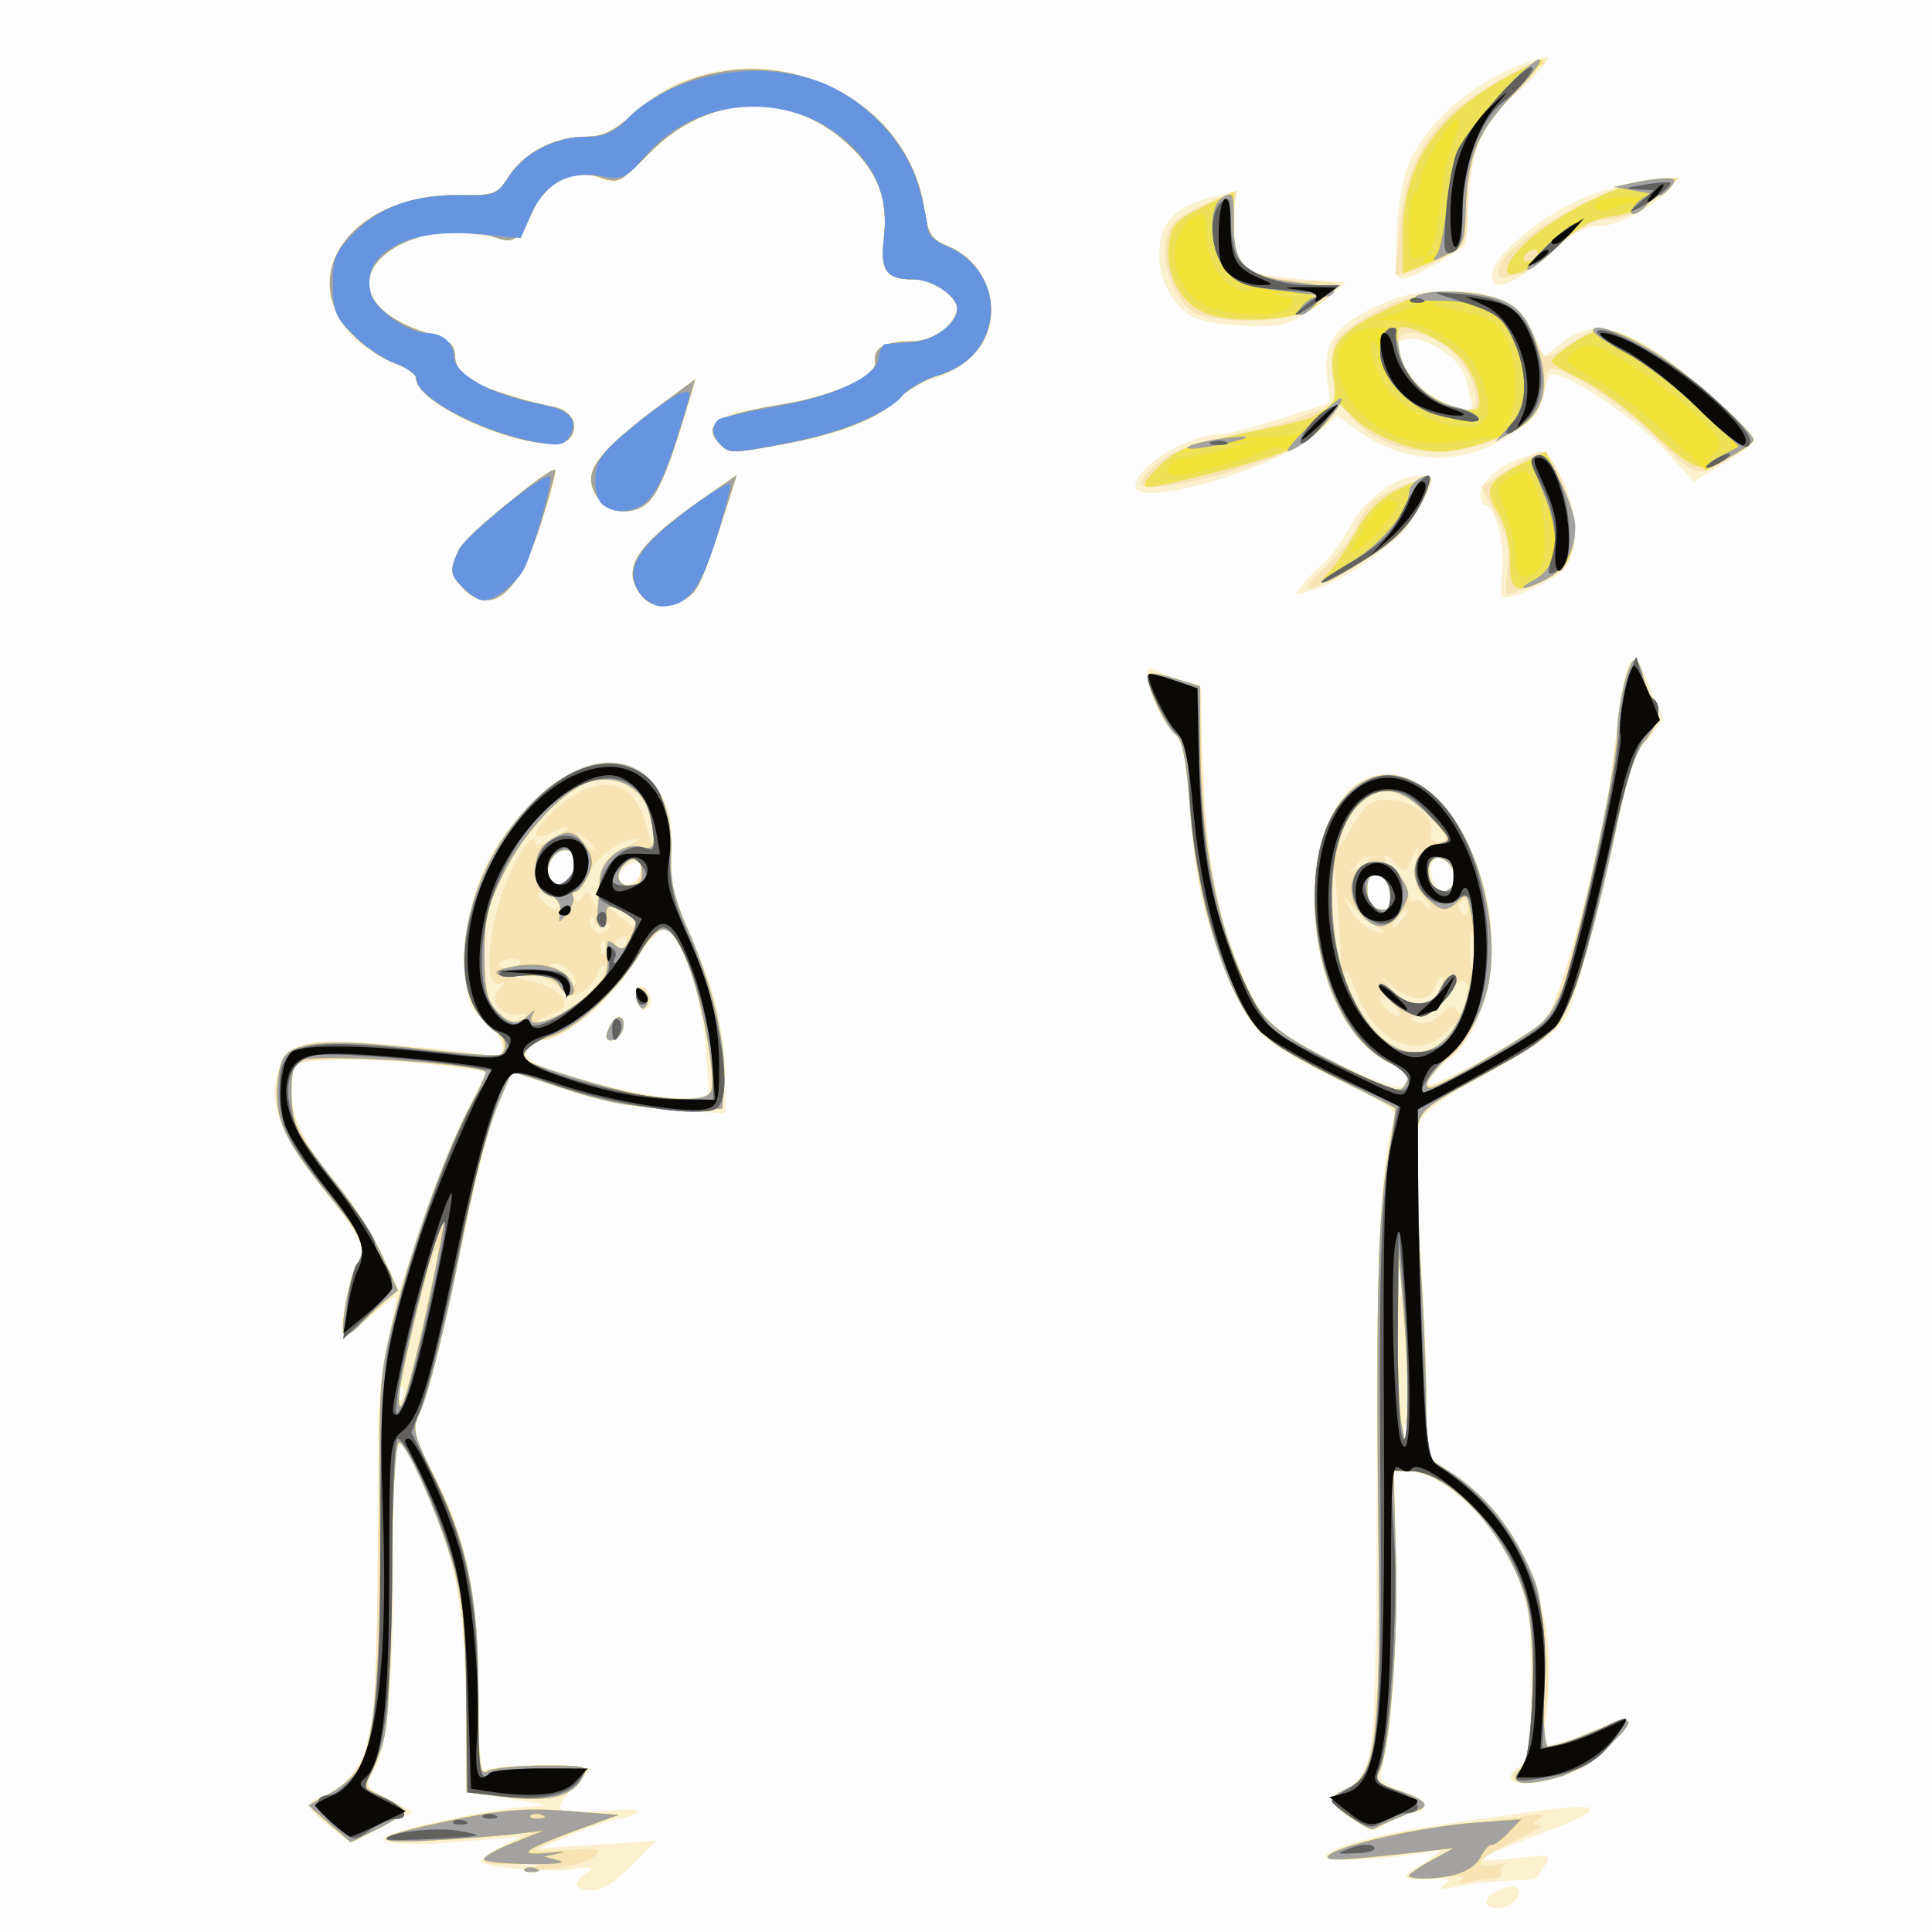
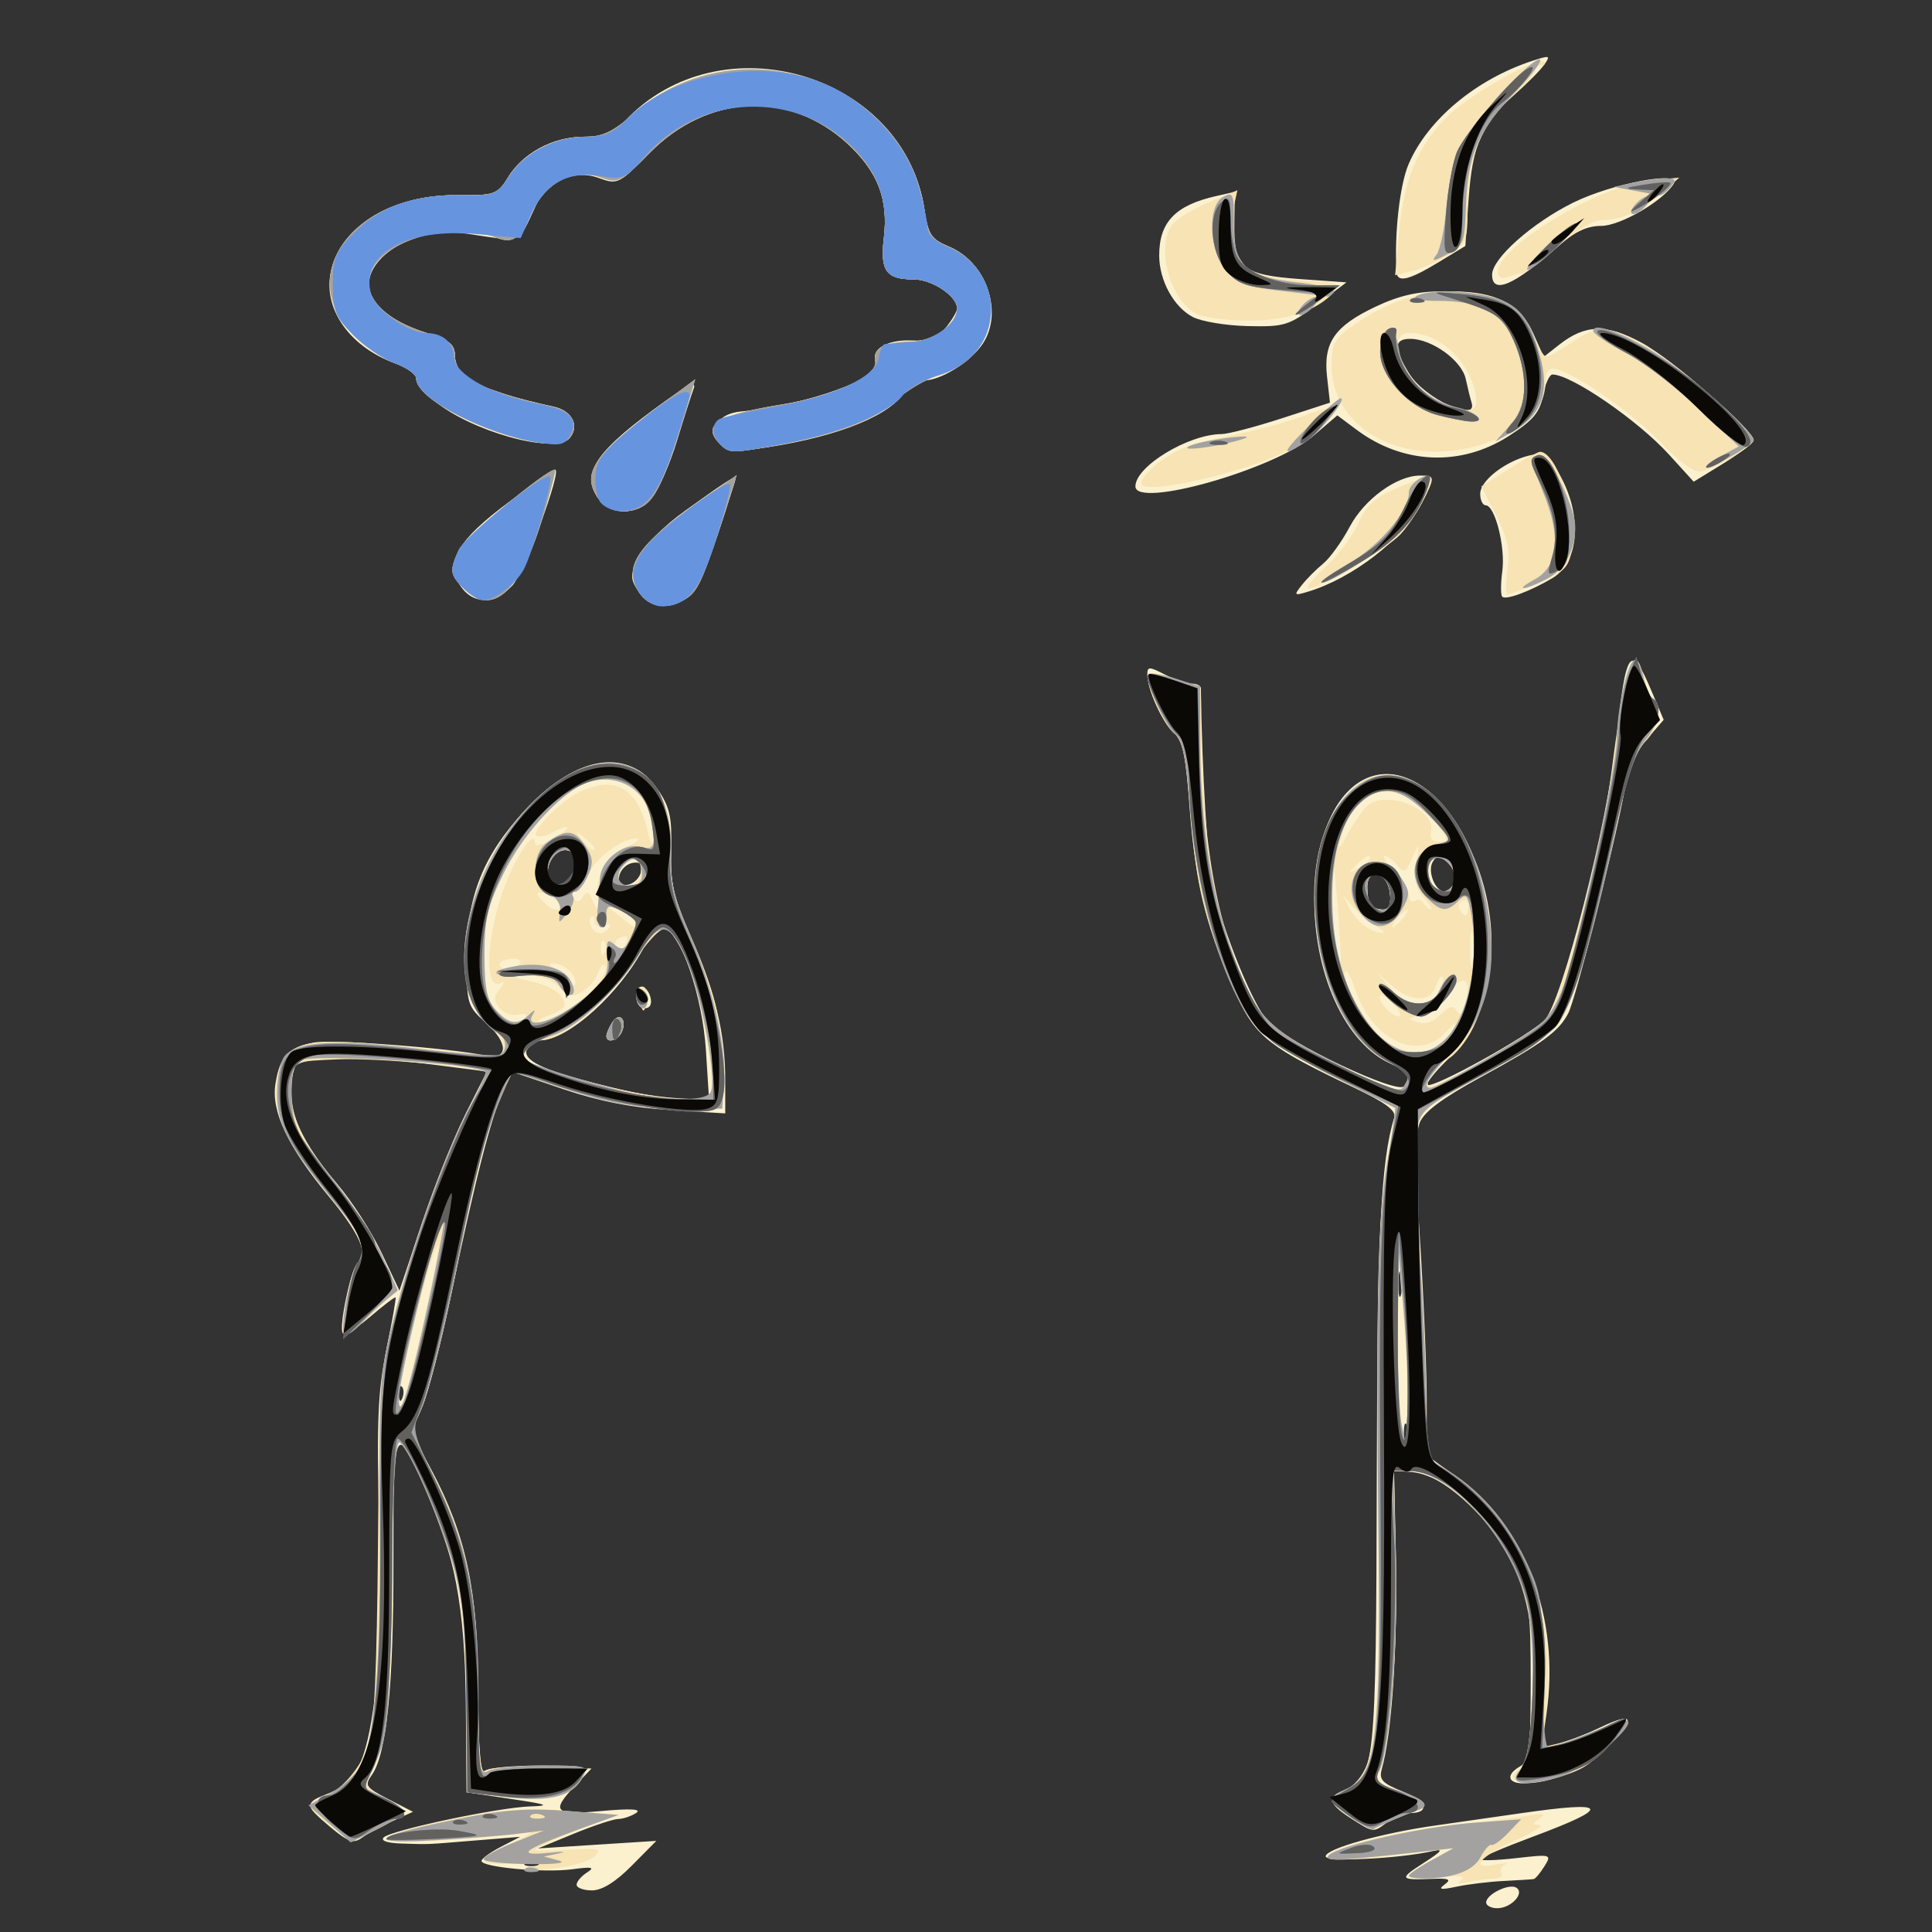
<svg xmlns="http://www.w3.org/2000/svg" width="325" height="325" viewBox="0 0 325 325">
  <rect x="0" y="0" width="325" height="325" fill="#333333" stroke="none" />
-   <path d="M0 162.5V0h325v325H0V162.5z" fill="#fdfdfd" />
  <path d="M250 320.035c0-1.367 3.837-3.253 5.07-2.492 1.48.915-.867 3.457-3.192 3.457-1.033 0-1.878-.434-1.878-.965zM97 317.05c0-.523.787-1.451 1.75-2.064 1.382-.879.859-.992-2.489-.54-4.698.636-15.261-.335-15.261-1.402 0-.375 1.462-1.44 3.25-2.368l3.25-1.686-7.5.61c-8.809.719-7.536.666-12.45.518-2.409-.072-3.58-.474-3-1.03 1.286-1.233 19.37-5.056 24.683-5.217 3.473-.106 2.871-.339-3.233-1.25l-7.5-1.121-.147-15c-.16-16.33-1.839-25.148-6.962-36.564-4.94-11.006-5.249-10.248-5.207 12.752.038 20.973-1.151 32.53-3.704 35.995-1.204 1.635-.921 2.032 2.824 3.956l4.162 2.14-3.483 1.59c-1.916.875-4.227 2.132-5.136 2.794-1.366.995-2.263.696-5.177-1.73-4.275-3.557-4.405-4.203-1.095-5.462 5.418-2.06 6.961-5.063 8.498-16.54.766-5.722 1.016-16.297.694-29.431-.415-16.979-.203-21.96 1.237-29 .957-4.675 1.65-8.61 1.54-8.744-.109-.134-2.045 1.337-4.301 3.268-2.257 1.932-4.326 3.151-4.598 2.71-.658-1.065 1.323-10.476 2.46-11.684 1.844-1.958.738-4.575-4.744-11.217-6.986-8.465-9.78-14.369-9.018-19.061.744-4.583 2.146-6.085 6.428-6.889 3.132-.587 22.744.897 29.001 2.195 3.744.776 3.777-2.116.062-5.438-3.275-2.928-3.334-3.127-3.324-11.31.013-10.085 2.818-17.06 9.911-24.642 8.7-9.302 17.41-10.558 22.342-3.221 1.92 2.857 2.296 4.617 2.139 10.01-.162 5.543.345 7.76 3.32 14.532 4.091 9.314 5.778 16.374 5.778 24.187v5.598l-9.25-.565c-6.373-.389-11.938-1.472-17.893-3.483l-8.643-2.919-1.58 3.313c-1.993 4.18-4.69 14.722-8.662 33.86-1.712 8.25-3.944 16.885-4.96 19.19l-1.846 4.188 3.352 6.313c5.906 11.121 7.863 20.249 7.926 36.967.042 10.946.348 14.417 1.21 13.708.633-.523 4.908-.819 9.5-.658l8.346.292-2.5 2.621c-4.445 4.66-3.901 5.247 4.2 4.525 4.938-.44 6.815-.33 5.8.337-.825.542-2.175.995-3 1.006-.825.011-4.2 1.13-7.5 2.486l-6 2.466 9.951-.634 9.951-.635-4.123 4.164c-2.715 2.743-5.002 4.164-6.7 4.164-1.419 0-2.579-.428-2.579-.95zm-6.813-3.733c-.721-.289-1.584-.253-1.916.079-.332.332.258.568 1.312.525 1.165-.048 1.402-.285.604-.604zM67.605 233.27c-.332-.332-.568.258-.525 1.312.048 1.165.285 1.402.604.604.289-.721.253-1.584-.079-1.916zm10.777-46.035l3.519-6.987-8.768-1.125c-13.131-1.684-22.775-1.496-23.525.458-2.037 5.309.179 11.444 7.036 19.476 2.494 2.923 5.89 8.18 7.543 11.68l3.008 6.367 3.834-11.44c2.109-6.293 5.418-14.585 7.353-18.429zm40.374-10.486c-.588-9.206-4.279-20.035-7.008-20.56-1.015-.196-2.276.937-3.337 2.998C104.37 167.03 95.55 175 90.91 175c-.933 0-1.966.7-2.294 1.555-.694 1.81 2.653 3.44 11.883 5.789 6.615 1.683 10.283 2.28 15.391 2.506l3.39.15-.526-8.25zm-16.74-2.5c.008-.412.434-1.412.946-2.221 1.152-1.822 2.504-.682 1.694 1.428-.598 1.558-2.668 2.18-2.64.793zm5.624-4.944c-.953-.953-.772-3.306.254-3.306 1.227 0 2.212 2.817 1.203 3.44-.45.278-1.105.218-1.457-.134zM95.8 147.8c1.9-1.9 1.458-4.8-.733-4.8-2.003 0-3.665 3.224-2.573 4.991.824 1.333 1.841 1.274 3.306-.191zm12.03-1.152c.254-1.321-.157-1.732-1.478-1.477-1.006.193-1.988 1.175-2.181 2.181-.255 1.321.156 1.732 1.477 1.477 1.006-.193 1.988-1.175 2.181-2.181zM243 317.019c1.188-.872.771-1.072-2-.96-5.6.23-5.718.018-1.5-2.687 3.06-1.963 3.413-2.429 1.5-1.984-5.449 1.268-18 1.887-18 .888 0-1.275 9.337-3.899 18.5-5.2 3.85-.546 10.237-1.462 14.193-2.035 15.102-2.186 15.664-1.103 2.057 3.966-4.813 1.792-8.75 3.482-8.75 3.755 0 .273 2.72.189 6.042-.187 5.917-.67 6.016-.641 4.76 1.37-.706 1.13-1.512 2.097-1.793 2.148-.28.052-2.534.195-5.009.318-2.475.123-6.075.558-8 .967-2.66.565-3.14.479-2-.359zm-15.75-11.134c-3.867-2.476-4.073-3.621-.873-4.838 4.888-1.859 5.115-4.145 5.223-52.547.09-41.125.669-53.02 2.942-60.554.34-1.126-1.533-2.503-6.787-4.993-14.047-6.658-16.451-8.527-19.653-15.28-4.705-9.922-7.084-19.354-7.967-31.572-.632-8.753-1.205-11.679-2.468-12.603-1.784-1.304-4.667-7.476-4.667-9.992 0-1.403.293-1.406 2.95-.032 1.623.84 3.648 1.526 4.5 1.526.853 0 1.555.338 1.56.75.205 14.515 1.086 28.983 2.026 33.25 1.697 7.705 6.706 20.044 9.292 22.891 3.175 3.496 21.901 12.347 22.876 10.812 1.216-1.911.997-2.237-2.677-3.988-7.872-3.755-13.186-16.656-12.32-29.914 1.432-21.927 17.289-25.298 26.294-5.591 5.698 12.47 4.123 27.234-3.708 34.759-2.288 2.198-3.929 4.229-3.646 4.512.765.764 16.987-8.184 19.662-10.846 2.92-2.906 10.675-33.326 12.143-47.634 1.512-14.738 2.4-15.96 5.782-7.958l2.13 5.042-2.776 3.208c-1.901 2.196-3.164 5.256-4.007 9.707-1.808 9.546-8.023 34.008-9.254 36.42-1.568 3.073-4.309 5.081-14.65 10.734-6.567 3.59-9.629 5.872-10.361 7.721-.724 1.826-.7 7.95.078 20.125.615 9.625 1.115 21.62 1.112 26.656l-.006 9.156 4.984 3.581c11.633 8.358 17.468 23.677 15.171 39.833l-.814 5.726 2.58-.566c1.418-.312 4.716-1.583 7.329-2.824 5.728-2.721 6.041-1.618.977 3.446-3.613 3.613-9.126 5.974-13.977 5.986-2.678.007-2.946-1.505-.509-2.87 1.519-.849 1.743-2.679 1.75-14.299.007-11.605-.273-13.936-2.178-18.058-4.31-9.331-12.088-16.741-18.005-17.154l-2.808-.196.3 16.006c.268 14.355-.697 28.345-2.36 34.186-.5 1.756.092 2.387 3.531 3.763 4.027 1.611 4.672 3.628 1.16 3.628-.962 0-2.622.66-3.69 1.468-2.47 1.868-2.345 1.88-6.191-.583zm9.412-66.135c-.277-.688-.504-.125-.504 1.25s.227 1.938.504 1.25c.278-.688.278-1.813 0-2.5zm-.973-25.5c-.251-.963-.457-.175-.457 1.75s.206 2.712.457 1.75c.252-.963.252-2.538 0-3.5zm-1.873-63.991c-.415-3.602-3.816-4.492-3.816-.999 0 2.745.727 3.74 2.733 3.74.936 0 1.295-.908 1.083-2.741zm10.852-1.837c.333-.867-.147-2.33-1.067-3.25-1.435-1.434-1.8-1.466-2.567-.226-.988 1.597.403 5.054 2.033 5.054.547 0 1.268-.71 1.601-1.578zM107.448 99.56c-1.466-2.236-1.465-2.722.008-5.825.931-1.963 4.2-5.243 7.783-7.81 8.374-6 8.804-6.243 8.324-4.716-4.469 14.219-6.006 17.988-7.868 19.292-3.164 2.216-6.422 1.845-8.247-.94zm-30.044-1.066c-2.579-3.936-.376-7.696 8.238-14.067C89.678 81.442 93.16 79 93.382 79c1.22 0-5.255 17.5-7.237 19.556-3.063 3.178-6.634 3.153-8.74-.062zm175.302 1.88c-.274-.275-.268-2.22.014-4.32.54-4.033-1.236-11.054-2.798-11.054-.507 0-.922-.87-.922-1.932 0-2.2 4.171-5.455 8.253-6.442 2.364-.571 3.034-.204 4.747 2.604 4.24 6.953 3.848 15.247-.854 18.025-3.805 2.247-7.825 3.733-8.44 3.118zM219.008 98.4c.82-1.038 2.427-2.65 3.57-3.581 1.142-.932 3.151-3.719 4.464-6.193 2.47-4.656 7.922-8.627 11.844-8.627 2.582 0 2.588.158.206 4.79-3.031 5.892-11.577 12.497-19.084 14.75-2.332.7-2.397.627-1-1.14zM100.496 83.635c-2.745-4.19-.12-7.903 11.448-16.19 3.651-2.616 5.222-3.32 4.77-2.14-.372.968-1.626 4.887-2.787 8.71-1.161 3.822-3.002 8.082-4.092 9.467-2.623 3.336-7.204 3.41-9.339.153zM191 81.814c0-3.362 8.906-8.764 14.5-8.795 1.1-.006 5.65-1.197 10.112-2.646l8.113-2.636-.49-4.349c-.65-5.764 1.268-8.534 8.168-11.799C235.427 49.686 238.49 49 242.97 49c8.487 0 12.659 1.952 14.908 6.977l1.815 4.053 2.572-2.024c4.406-3.466 7.943-3.559 13.871-.364C281.194 60.367 295 72.365 295 74.035c0 .437-2.27 2.19-5.043 3.896l-5.043 3.103-4.188-4.602C275.495 70.684 264.302 63 261.16 63c-.516 0-1.238 1.594-1.603 3.543-.536 2.857-1.656 4.18-5.786 6.83-8.024 5.149-17.767 4.744-25.539-1.06l-3.266-2.44-4.025 3.444C214.32 78.987 191 85.604 191 81.814zm56.552-14.064c-.212-.688-.66-2.501-.995-4.031-.678-3.086-5.699-6.71-9.307-6.715-2.778-.005-2.838 1.52-.227 5.803 2.557 4.193 11.607 8.442 10.53 4.943zM121.001 74.5c-1.913-2.304-.127-4.922 3.6-5.274 11.082-1.048 24.36-5.86 22.862-8.285-1.231-1.993 1.639-3.831 5.728-3.668 3.14.125 4.458-.357 5.924-2.167 1.037-1.28 1.885-2.728 1.885-3.217 0-2.088-4.182-4.889-7.3-4.889-4.645 0-5.673-1.434-5.014-6.999.771-6.508-1.018-11.13-6.132-15.845-9.784-9.018-23.509-8.354-33.318 1.614-5.148 5.23-5.338 5.323-8.551 4.16-4.132-1.493-8.601.505-10.586 4.735-3.047 6.493-1.987 6.057-11.371 4.676-5.411-.797-10.215.356-13.699 3.288-5.703 4.799-2.97 10.301 6.624 13.337 3.97 1.256 4.851 1.96 4.871 3.882.039 3.689 4.21 5.837 16.616 8.556 3.188.699 4.463 3.421 2.515 5.37-2.63 2.63-16.527-1.27-22.534-6.326C71.404 66.004 70 64.278 70 63.612c0-.666-1.575-1.78-3.5-2.476-8.188-2.96-12.693-9.991-10.554-16.471 2.425-7.35 10.61-11.938 21.122-11.84 6.2.059 6.663-.099 8.263-2.808C87.818 25.806 92.962 23 98.194 23c3.509 0 4.973-.552 6.882-2.595 16.081-17.215 47.001-8.08 50.448 14.905.627 4.182 1.123 4.934 4.073 6.166 6.622 2.767 9.425 11.684 5.315 16.91-2.282 2.9-6.858 5.614-9.468 5.614-.911 0-2.498 1.07-3.528 2.38-3.242 4.12-12.362 7.471-24.973 9.174-3.563.481-4.86.251-5.942-1.053zm79.654-21.173C197.446 51.646 195 47.172 195 42.984c0-5.626 2.709-8.452 9.586-10.003l3.133-.707-.077 5.36c-.107 7.413 1.333 8.623 11.093 9.315l7.765.551-5 3.753c-4.682 3.514-5.42 3.743-11.608 3.602-3.634-.082-7.79-.77-9.237-1.528zM251 46.203c0-2.719 6.748-8.71 13.653-12.122 6.532-3.228 18.302-5.436 16.903-3.17C279.76 33.814 272.557 38 269.353 38c-2.372 0-4.44.968-7.1 3.323C254.692 48.02 251 49.62 251 46.203zm-16.079-.453c-.397-6.298.539-14.657 2.03-18.135 3.203-7.474 11.323-14.257 20.793-17.37 2.988-.983 3.146-.93 2 .675-.684.958-2.954 3.235-5.045 5.06-5.4 4.712-7.011 8.392-7.645 17.459l-.554 7.939-4.5 2.732c-5.018 3.048-6.962 3.498-7.079 1.64z" fill="#fbf1cf" />
  <path d="M245.835 316.225c.88-.625-.394-.782-3.75-.46-2.797.27-5.085.218-5.085-.114s1.688-1.535 3.75-2.674l3.75-2.07-4.5.546c-12.745 1.549-17.465 1.768-16.5.766 1.71-1.775 11.598-4.231 21-5.217 4.95-.519 10.575-1.22 12.5-1.557 2.636-.462 3.13-.35 2 .456-1.333.95-1.333 1.072 0 1.103.825.019-1.087 1.215-4.25 2.659-6.031 2.753-7.689 4.955-3 3.985 1.512-.313 2.185-.323 1.494-.023-.691.3-1.002.957-.691 1.46.31.503-.249.921-1.244.929-.995.008-2.934.271-4.309.586-1.734.398-2.091.283-1.165-.375zM90 313.948c1.907-.701 1.28-.818-2.643-.494-2.829.235-5.455.116-5.836-.264-.381-.38 1.483-1.716 4.143-2.97 4.566-2.154 4.64-2.25 1.336-1.71-1.925.315-8 .808-13.5 1.095-12.243.64-11.135-.704 3.02-3.66 7.699-1.607 11.44-1.867 18.796-1.306 6.287.48 8.395.927 6.684 1.416-2.912.834-12 4.74-12.001 5.16-.001.157 2.586.135 5.75-.048 5.062-.294 5.571-.158 4.251 1.13-.825.805-3.975 1.713-7 2.017-3.974.4-4.807.299-3-.366zm-34.398-6.772c-4.106-3.113-4.338-3.808-1.57-4.686 3.153-1.001 6.75-5.108 8.09-9.238.818-2.52 1.296-13.323 1.455-32.887.213-26.278.454-30.005 2.454-38 3.117-12.463 8.54-27.73 12.536-35.3 1.869-3.538 3.287-6.545 3.15-6.68-.878-.88-18.515-2.442-24.717-2.19-7.456.303-7.502.322-7.832 3.213-.643 5.644.936 9.603 6.718 16.838 3.188 3.99 6.964 9.834 8.392 12.988l2.597 5.735-4.147 3.945c-2.28 2.17-4.443 3.762-4.805 3.539-.868-.537.967-10.682 2.154-11.903 1.879-1.934.77-4.419-5.554-12.445-6.998-8.882-9.093-14.111-7.749-19.336 1.434-5.573 4.468-6.32 19.715-4.864 7.156.684 14.02 1.483 15.252 1.775 3.4.807 4.063-2.26 1.008-4.663-8.604-6.767-4.746-27.198 7.254-38.423 12.098-11.316 23.46-6.73 22.895 9.242-.155 4.402.476 7.223 2.833 12.664 4.655 10.746 5.54 14.252 5.659 22.438l.11 7.562-8.5-.123c-6.496-.094-10.665-.83-17.682-3.122l-9.182-3-1.974 4.623c-2.582 6.044-3.404 9.259-7.694 30.122-1.98 9.625-4.432 19.385-5.45 21.69l-1.852 4.188 3.434 6.467c5.706 10.746 7.644 19.923 7.781 36.848.075 9.275.47 14.345 1.069 13.75.522-.519 4.7-.943 9.285-.943 8.09 0 8.303.06 7.24 2.048-1.693 3.163-5.54 4.13-12.9 3.244L78.5 301.5l-.093-14.5c-.065-10.092-.632-16.78-1.863-22-1.849-7.833-7.469-21.217-9.415-22.42-.825-.51-1.129 5.063-1.129 20.724 0 21.376-.795 29.573-3.367 34.73-1.307 2.62-1.23 2.788 2.004 4.33 1.85.882 3.34 1.948 3.314 2.37-.027.421-2.023 1.745-4.434 2.942l-4.385 2.176-3.53-2.676zm14.735-80.926c1.381-5.912 2.773-12.325 3.092-14.25.524-3.156.475-3.254-.492-1-1.342 3.126-5.934 21.886-5.936 24.25-.003 3.808.934 1.281 3.336-9zm49.158-42.242c1.05-1.698-1.38-15.85-3.744-21.806-1.238-3.121-2.935-5.806-3.77-5.967-.932-.18-3.154 2.195-5.749 6.141-4.208 6.4-11.75 12.624-15.296 12.624-1.439 0-3.594 2.79-2.71 3.508.811.658 11.355 3.747 16.887 4.947 7.715 1.674 13.55 1.898 14.382.553zm-17.48-9.758c.008-.412.434-1.412.946-2.221 1.152-1.822 2.504-.682 1.694 1.428-.598 1.558-2.668 2.18-2.64.793zm5.516-5.543c-.428-.986-.497-2.074-.155-2.417 1.016-1.015 1.835.411 1.367 2.382-.414 1.747-.468 1.748-1.212.035zm-19.089 2.386c.309-.498-.259-.692-1.26-.43-1.002.262-2.408-.23-3.124-1.093-1.073-1.293-1.061-1.868.07-3.262.754-.93.858-1.384.229-1.007-3.265 1.956-2.46-9.551 1.257-17.96 2.16-4.888 4.386-7.652 4.386-5.447 0 .557 1.32.255 2.935-.672 3.334-1.913 3.392-3.002.065-1.222-1.194.64-2.435.899-2.756.577-.818-.817 3.706-5.48 6.956-7.172 5.983-3.113 10-.998 11.674 6.145.571 2.44.964 3.077 1.026 1.668.298-6.784-4.51-11.286-10.46-9.793-4.26 1.07-11.218 8.378-14.69 15.43-2.75 5.586-3.25 7.704-3.25 13.765 0 5.64.405 7.613 1.905 9.272 2.007 2.221 4.099 2.72 5.037 1.201zm7.814-1.77c3.77-2.613 6.398-6.002 5.416-6.984-.269-.27-.75.333-1.07 1.338-.319 1.005-1.482 2.392-2.586 3.08-1.7 1.062-2.312.947-4.01-.752-1.25-1.249-3.232-1.967-5.256-1.905-3.23.1-3.227.106.708 1.028 3.586.84 5.485 2.228 5.527 4.039.008.366-1.223 1.118-2.735 1.67-1.512.553-2.1 1.04-1.304 1.084.796.043 3.185-1.126 5.31-2.598zm-.236-5.799c-.696-.838-1.997-1.495-2.892-1.46-1.102.042-.9.355.622.967 1.238.498 2.25 1.444 2.25 2.103 0 .66.29.91.643.557.353-.354.073-1.329-.623-2.167zm-8.557-1.463c.319-.517-.33-.871-1.441-.788-1.112.084-2.022.507-2.022.94 0 1.106 2.76.984 3.463-.152zm14.141-3.79c-.332-.332-.568.258-.525 1.312.048 1.165.285 1.402.604.605.289-.722.253-1.585-.079-1.917zm3.738.28c.371-.967.076-1.265-.887-.895-.794.304-1.195.956-.89 1.449.766 1.24 1.132 1.126 1.777-.554zm-2.85-2.54c.351-.566-.05-.734-.94-.393-.902.347-1.552.063-1.552-.678 0-.7-.27-1.003-.6-.673-.75.75.412 2.733 1.6 2.733.485 0 1.157-.445 1.493-.989zm4.508-.85c0-.462-1.238-1.375-2.75-2.028l-2.75-1.188 2.5 2.005c2.861 2.295 3 2.351 3 1.21zm-13.787-4.34c-3.05-1.211-3.605-.861-1.638 1.033 1.305 1.257 2.155 1.499 2.638.75.394-.61-.053-1.408-1-1.783zm7.436.707c-1.064-2.774 1.492-7.682 4.735-9.094 1.714-.745 2.51-1.373 1.77-1.395-2.51-.073-7.064 3.33-8.233 6.152-.64 1.545-1.586 2.809-2.101 2.809-.516 0-.63.498-.254 1.107.479.774.93.708 1.505-.222.647-1.047.962-.964 1.482.393.364.947.886 1.722 1.161 1.722s.246-.662-.065-1.472zM95.8 147.8c1.9-1.9 1.458-4.8-.733-4.8-2.003 0-3.665 3.224-2.573 4.991.824 1.333 1.841 1.274 3.306-.191zm11.82-.252c.306-.799.252-1.946-.12-2.549-.855-1.382-3.5.6-3.5 2.623 0 1.832 2.912 1.772 3.62-.074zm-7.62-4.926c0-.207-.787-.995-1.75-1.75-1.586-1.243-1.621-1.208-.378.378 1.307 1.666 2.128 2.195 2.128 1.372zm127.258 163.131c-3.863-2.7-4.015-3.515-.88-4.706 1.358-.517 2.886-2.327 3.567-4.226 1.82-5.08 2.899-24.583 2.312-41.821-.976-28.717-.572-50.991 1.088-59.96.862-4.654 1.474-8.54 1.36-8.635-.112-.096-4.48-2.296-9.705-4.89-12.29-6.101-15.285-9.038-18.977-18.613-3.86-10.01-4.915-14.936-5.9-27.56-.67-8.572-1.176-10.742-2.874-12.325-2.062-1.92-4.87-8.729-3.972-9.627.797-.797 8.724 2.025 8.715 3.103-.16 21.558 2.008 36.465 6.986 48.007 3.066 7.109 5.26 9.071 16.413 14.683 7.724 3.886 10.077 4.686 10.735 3.647 1.303-2.055 1.12-2.343-2.643-4.137-10.927-5.21-16.314-29.773-9.194-41.923 12.27-20.937 34.582 13.23 23.548 36.06-1.15 2.381-3.135 4.804-4.41 5.385-2.227 1.015-3.955 3.59-3.029 4.516.72.72 17.418-8.907 19.746-11.384 2.518-2.68 9.254-28.188 10.919-41.347 2.262-17.883 3.939-22.822 5.434-16.011.362 1.643 1.072 3.245 1.58 3.559 1.73 1.069.929 5.098-1.46 7.342-1.412 1.326-2.647 3.942-3.033 6.424-.358 2.302-2.514 11.797-4.79 21.098-4.95 20.225-5.426 20.915-19.716 28.65-9.076 4.914-10.106 5.762-10.693 8.802-.358 1.85-.083 12.425.61 23.5s1.09 22.68.883 25.791l-.378 5.656 4.198 2.654c12.017 7.595 18.18 22.55 16.397 39.784l-.692 6.688 2.548-.59c1.402-.323 4.531-1.44 6.954-2.48 2.422-1.04 4.578-1.717 4.79-1.505.715.714-4.905 6.695-7.599 8.088-5.774 2.986-14.621 3.117-10.573.157 1.26-.922 1.77-3.523 2.188-11.154.664-12.151-.692-19.343-5.004-26.535-3.798-6.334-11.655-12.67-15.53-12.52l-2.677.102.345 14.89c.345 14.94-1.044 32.245-2.862 35.641-.826 1.544-.408 1.998 2.772 3.014 4.856 1.552 6.085 2.728 3.662 3.504-1.704.545-6.054 2.404-7.427 3.172-.28.157-1.96-.729-3.732-1.968zM236.16 222l-.882-10.5-.128 12c-.07 6.6.205 13.8.611 16l.739 4 .271-5.5c.15-3.025-.126-10.225-.61-16zm5.286-45.618c.885-.34 2.103-1.577 2.705-2.75 1.058-2.058 1.02-2.054-1.067.118-4.667 4.856-12.316 1.137-15.118-7.352-.64-1.943-1.397-3.3-1.68-3.017-.94.94 3.847 9.578 6.436 11.615 2.567 2.02 5.754 2.526 8.724 1.386zm3.603-6.302c.582.94 1.003.563 1.476-1.325 1.084-4.318-.464-5.142-2.888-1.536-1.255 1.867-3.268 3.442-4.671 3.656-2.203.334-2.26.449-.54 1.074 1.28.466 2.575.05 3.867-1.242 1.531-1.531 2.115-1.664 2.756-.627zm-10.555-1.086c-.998-1.103-2.032-1.79-2.297-1.524-.672.672 1.822 3.53 3.08 3.53.568 0 .216-.903-.783-2.006zm7.552-2.08c.614-1.147.896-2.306.626-2.575-.269-.27-.786.444-1.148 1.586-.872 2.747-4.219 2.669-7.46-.175l-2.564-2.25 2.424 2.75c2.89 3.277 6.563 3.578 8.122.664zm5.672-9.65c-.23-1.52-.424-.514-.432 2.236-.007 2.75.18 3.994.418 2.764.237-1.23.243-3.48.014-5zm-22.689-4.764c-.663-8.13-.749-8.408-.882-2.875-.131 5.458.707 12.912 1.367 12.16.137-.157-.081-4.335-.485-9.285zm6.471 3.34c-1.1-.606-2.818-2.054-3.817-3.22l-1.817-2.12 1.08 2.207c1.09 2.23 3.717 4.232 5.554 4.232.55 0 .1-.495-1-1.1zm4.5-1.34c.685-.825 1.02-1.5.745-1.5s-1.06.675-1.745 1.5-1.02 1.5-.745 1.5 1.06-.675 1.745-1.5zm11-2.059c0-.857-.457-1.276-1.016-.93-.56.345-.758 1.046-.441 1.558.857 1.387 1.457 1.129 1.457-.628zm-13.184-2.182c-.415-3.602-3.816-4.492-3.816-.999 0 2.745.727 3.74 2.733 3.74.936 0 1.295-.908 1.083-2.741zm5.704.764c-1.318-1.457-1.647-2.971-1.249-5.75.53-3.702.517-3.72-.69-.96-1.086 2.478-1.386 2.627-2.53 1.25-.712-.86-1.67-1.563-2.128-1.563-.458 0 .272 1.105 1.622 2.455S237 149.63 237 150.514c0 .882.419 1.345.93 1.029.513-.317 1.214-.118 1.56.44.345.56.896 1.017 1.224 1.017.328 0-.21-.89-1.194-1.977zm5.148-2.6c.828-2.159-2.264-5.227-3.76-3.73-1.437 1.436-.204 5.307 1.69 5.307.806 0 1.737-.71 2.07-1.578zm-14.237-4.326c-.263-.263-1.255.333-2.205 1.324-1.65 1.722-1.628 1.744.479.479 1.212-.729 1.989-1.54 1.726-1.803zm-.745-8.243c2.898-3.323 12.076.126 11.025 4.142-.263 1.006.244 1.575 1.402 1.575 1.638 0 1.59-.292-.512-3.035-6.125-8-13.452-6.87-15.993 2.464-.59 2.165-.458 2.098.98-.5.915-1.65 2.308-3.74 3.098-4.646zm-122.19-36.219c-2.81-4.29-.319-7.962 10.598-15.62l5.827-4.087-.883 2.786c-4.496 14.185-5.43 16.447-7.342 17.787-3.131 2.192-6.423 1.845-8.2-.866zM78 99c-2.321-2.321-2.41-3.006-.84-6.452C78.102 90.48 91.83 79 93.36 79c.231 0-.767 3.85-2.22 8.556C87.368 99.783 82.78 103.78 78 99zm175.594-3.25c.432-3.308.006-5.32-1.925-9.082l-2.48-4.832 4.601-2.918c2.531-1.605 4.908-2.918 5.283-2.918 2.697 0 6.24 10.187 5.442 15.647-.559 3.82-.992 4.312-5.496 6.25-2.69 1.156-5.135 2.103-5.435 2.103-.3 0-.296-1.913.01-4.25zm-30.765-.215c2.11-1.905 4.64-5.248 5.623-7.428 1.418-3.146 2.814-4.405 6.765-6.105 2.737-1.178 5.192-1.927 5.454-1.664.686.685-2.533 6.754-5.038 9.499C233.36 92.327 222.086 99 220.151 99c-.636 0 .569-1.56 2.678-3.465zm-122.333-11.9c-2.783-4.249-.601-7.176 12.73-17.07l3.726-2.766-1.485 5c-2.683 9.035-4.495 13.575-6.148 15.401-2.361 2.609-6.935 2.316-8.823-.565zM192 81.314c0-1.485 4.158-4.864 7.5-6.096 1.65-.607 5.7-1.63 9-2.273 3.3-.642 8.223-2.007 10.94-3.033 2.718-1.025 5.15-1.656 5.404-1.401.255.255-1.198 2.03-3.228 3.944-2.59 2.444-6.14 4.258-11.904 6.083C200.485 81.461 192 82.791 192 81.314zm87-7.244C273.931 68.845 263.796 62 261.128 62c-.62 0-1.128.879-1.128 1.953 0 4.288-2.455 7.358-7.76 9.705-13.65 6.036-28.225-.298-28.236-12.272-.003-3.664.428-4.413 3.944-6.85 5.294-3.668 10.56-5.44 16.334-5.492 7.277-.067 11.56 2.143 13.442 6.935.869 2.212 1.941 4.021 2.383 4.021.442 0 2.497-1.15 4.567-2.554 4.311-2.925 6.281-2.729 13.183 1.316C282.476 61.469 295 72.612 295 74.016c0 .939-5.973 4.572-8.627 5.248-1.312.334-3.519-1.22-7.373-5.194zm-30.793-7.82C247.158 60.658 242.087 56 237.05 56c-4.464 0-.34 9.1 5.22 11.517 5.13 2.231 6.537 1.93 5.937-1.267zM121.2 74.8c-3.305-3.305-.739-4.965 10.507-6.794 8.658-1.408 15.915-4.767 15.516-7.18-.374-2.271 1.521-3.313 6.167-3.39 3.694-.06 7.61-2.915 7.61-5.547 0-2.088-4.182-4.889-7.3-4.889-4.645 0-5.673-1.434-5.014-6.999.771-6.508-1.018-11.13-6.132-15.845-9.746-8.983-23.512-8.35-33.234 1.527-4.981 5.061-5.3 5.22-8.355 4.155-4.475-1.56-9.089.785-11.456 5.82-2.232 4.751-3.2 5.41-6.24 4.254-5.844-2.222-14.76-.661-19.019 3.329-4.767 4.465-1.623 9.87 7.403 12.725 3.97 1.256 4.851 1.96 4.871 3.882.014 1.292.897 2.987 1.964 3.767 1.847 1.35 8.983 3.708 14.652 4.84 3.09.618 4.405 3.183 2.691 5.248C92.683 77.497 70 68.65 70 63.628c0-.674-1.597-1.804-3.55-2.51-1.951-.705-5.035-2.77-6.851-4.586-10.228-10.228-.211-23.872 17.403-23.707 6.273.059 6.578-.055 8.655-3.223C88.233 25.672 93.431 23 98.497 23c2.88 0 4.687-.872 8.179-3.946 17.21-15.148 45.553-5.716 48.848 16.256.627 4.182 1.123 4.934 4.073 6.166 4.664 1.949 7.638 6.965 7.037 11.872-.58 4.75-3.8 8.322-8.865 9.84-2.118.634-5.325 2.543-7.126 4.242-3.426 3.23-10.061 5.712-20.077 7.507-7.446 1.334-7.902 1.327-9.366-.137zm80.22-21.945c-4.596-2.23-7.09-11.274-4.17-15.119.688-.905 3.423-2.565 6.08-3.689l4.828-2.044-.658 2.999c-.936 4.261.308 8.826 2.863 10.5 1.204.789 5.183 1.561 8.841 1.716 6.158.261 6.54.407 5.134 1.961-2.844 3.143-7.965 4.823-14.49 4.753-3.491-.037-7.284-.521-8.428-1.077zm50.58-7.17c0-4.255 17.288-14.586 25.712-15.365l4.788-.443-3 2.627C275.99 35.577 272.815 37 269.468 37c-1.429 0-4.453 1.822-7.468 4.5-2.787 2.475-5.465 4.5-5.952 4.5-.486 0-1.596.273-2.466.607-1.018.39-1.582.061-1.582-.922zm-16.636-6.691c.82-8.826 3.162-14.453 8.047-19.338 3.716-3.717 15.32-10.258 16.357-9.221.31.31.04.565-.601.565-.642 0-1.054.36-.917.802.138.44-1.513 2.353-3.667 4.25-5.29 4.657-7.708 10.442-7.708 18.44 0 6.142-.14 6.508-3.188 8.387-1.753 1.08-4.495 2.292-6.094 2.69l-2.908.727.679-7.302z" fill="#f7e3b3" />
-   <path d="M237 315.524c0-.262 1.688-1.41 3.75-2.55l3.75-2.072-5.5.61c-13.86 1.54-16.502 1.637-15.453.565 1.602-1.638 16.032-4.845 24.65-5.477l7.697-.566-2.197 2.298c-1.208 1.263-2.467 2.17-2.796 2.017-.33-.155-1.169.783-1.865 2.083-1.232 2.302-4.66 3.568-9.661 3.568-1.306 0-2.375-.214-2.375-.476zm-148.73-1.128c.333-.332 1.196-.368 1.917-.08.798.32.561.557-.604.605-1.054.043-1.644-.193-1.312-.525zm-6.868-1.571c-.235-.372 1.94-1.625 4.835-2.785l5.263-2.11-4.5.553c-2.475.303-8.775.796-14 1.096-11.825.677-10.422-.64 3.76-3.53 7.957-1.622 12-1.925 18.733-1.408l8.587.66-4.79 1.733c-11.486 4.154-13.07 5.27-6.54 4.61 2.063-.208 2.625-.148 1.25.135l-2.5.514 2.5.684c1.451.397-.576.65-4.835.604-4.034-.045-7.527-.385-7.763-.756zm9.785-7.508c-.721-.289-1.584-.253-1.916.079-.332.332.258.568 1.312.525 1.165-.048 1.402-.285.604-.604zm-35.745 1.498l-3.546-3.113 3.802-2.132c2.091-1.173 4.356-3.288 5.034-4.7 2.385-4.97 3.356-17.61 3.178-41.37-.174-23.16-.085-24.368 2.534-34.5 3.222-12.465 8.63-27.393 12.652-34.92 1.593-2.982 2.746-5.571 2.563-5.754-1.515-1.515-29.499-3.161-31.605-1.86-1.404.869-1.348 9.1.081 11.85.624 1.201 3.483 5.109 6.353 8.684 2.87 3.575 6.392 9.106 7.828 12.291l2.61 5.791-2.105 1.71c-1.158.939-3.01 2.705-4.114 3.924-1.105 1.219-2.337 2.012-2.74 1.764-.856-.53.676-9.188 2.073-11.716 1.634-2.956 1.108-4.504-3.414-10.057-8.173-10.034-10.01-13.469-10.01-18.713 0-2.654.573-5.516 1.273-6.36 2.063-2.486 8.766-2.85 22.506-1.222 7.092.84 13.28 1.29 13.75.998 1.374-.849.985-3.146-.64-3.77-.821-.315-2.394-2.05-3.496-3.856-3.904-6.404-1.703-19.554 4.873-29.112 12.264-17.826 28.693-15.97 28.016 3.164-.157 4.458.47 7.185 2.941 12.809 3.929 8.937 6.352 19.19 5.96 25.226l-.299 4.629-8.5-.123c-6.496-.094-10.665-.83-17.682-3.122l-9.182-3-1.982 4.623c-2.253 5.255-4.256 12.814-6.657 25.122-2.542 13.03-5.6 25.227-7.027 28.024-1.157 2.267-.892 3.333 2.606 10.5 5.633 11.538 7.406 20.298 7.416 36.627.007 12.486.152 13.573 1.692 12.75.927-.496 5.105-.901 9.285-.901 7.35 0 7.565.068 6.505 2.048-1.692 3.163-5.538 4.13-12.899 3.244L78.5 301.5l-.067-15c-.05-11.005-.547-16.864-1.868-22-1.914-7.44-7.618-20.796-9.335-21.858-.69-.426-1.153 7.508-1.409 24.111-.347 22.56-.567 25.155-2.487 29.366l-2.106 4.62 3.386 1.614c1.862.888 3.364 1.96 3.337 2.38-.027.422-2.055 1.763-4.507 2.98l-4.457 2.215-3.545-3.113zM72.07 219.07c1.597-7.386 2.756-13.577 2.576-13.758-.798-.797-7.602 26.415-7.548 30.187.053 3.803 1.956-2.484 4.972-16.43zm47.546-35.515c.888-2.314-1.483-15.349-3.899-21.438-2.805-7.07-4.702-7.525-7.993-1.917-3.518 5.993-10.41 12.543-14.654 13.925-3.267 1.065-5.016 2.437-5.056 3.966-.018.725 16.326 5.69 20.485 6.224 7.044.903 10.571.662 11.117-.76zm-17.602-9.306c.008-.412.434-1.412.946-2.221 1.152-1.822 2.504-.682 1.694 1.428-.598 1.558-2.668 2.18-2.64.793zm5.714-4.854c-.4-.401-.729-1.42-.729-2.263 0-1.125.296-1.237 1.113-.42.611.611.94 1.63.729 2.262-.211.632-.712.822-1.113.42zm-18.782 1.354c1.077-1 1.205-1 .64 0-1.32 2.34 3.015 1.32 7.163-1.684 4.986-3.612 5.701-4.725 5.419-8.432-.187-2.458.009-2.731 1.234-1.714 1.177.977 1.663.825 2.527-.79 1.566-2.925 1.347-3.683-1.43-4.948-2.208-1.006-2.5-.908-2.5.84 0 1.088-.398 1.978-.884 1.978s-.74-1.462-.564-3.25c.176-1.788.349-4.037.384-5 .108-2.955 3.92-6.003 6.65-5.318 2.083.523 2.414.253 2.414-1.963 0-6.406-4.775-10.495-10.56-9.044-4.26 1.07-11.218 8.378-14.69 15.43-2.75 5.586-3.25 7.704-3.25 13.765 0 5.64.405 7.613 1.905 9.272 2.181 2.414 3.625 2.637 5.542.858zm5.2-4.887c-1-1.6-2.15-1.952-5.668-1.736-5.46.336-6.802-.656-2.086-1.541 4.49-.842 8.4.16 9.636 2.468 1.36 2.54-.344 3.272-1.882.81zm.086-12.363c.19-1.22-.476-2.398-1.71-3.023-3.037-1.535-3.25-6.854-.357-8.88 3.114-2.182 4.518-2.01 6.345.78 1.273 1.943 1.34 2.857.363 5-.657 1.443-1.6 2.623-2.094 2.623-.494 0-.66.384-.371.853.29.469-.152 1.706-.981 2.75-1.472 1.852-1.5 1.85-1.195-.103zm1.567-5.7c1.9-1.9 1.458-4.8-.733-4.8-2.003 0-3.665 3.224-2.573 4.991.824 1.333 1.841 1.274 3.306-.191zm12.2-.633c0-2.54-1.066-3.357-2.658-2.036-1.998 1.659-1.622 3.869.658 3.869 1.273 0 2-.667 2-1.833zm119.258 158.586c-3.94-2.754-3.997-3.29-.53-4.951 4.792-2.297 5.516-8.167 5.157-41.802-.432-40.596-.086-54.594 1.59-64.194.79-4.525 1.344-8.306 1.23-8.402-.112-.096-4.705-2.432-10.205-5.192-5.5-2.76-11.196-6.299-12.657-7.865-5.66-6.065-10.436-21.545-11.719-37.98-.613-7.858-1.25-10.986-2.411-11.835-1.723-1.26-5.272-9.307-4.461-10.117.276-.276 2.33.069 4.565.766l4.063 1.268.034 9.565c.055 15.646 2.372 28.475 7.165 39.68 2.949 6.893 5.212 8.904 16.312 14.49 7.724 3.885 10.077 4.685 10.735 3.646 1.272-2.006 1.16-2.174-2.87-4.33-13.985-7.482-16.602-40.152-3.77-47.063 7.855-4.23 17.284 4.725 20.39 19.362 2.422 11.418.64 19.864-5.51 26.101-4.05 4.108-5.27 6.1-3.74 6.1 1.278 0 15.512-8.245 18.333-10.62 1.918-1.613 3.496-4.419 4.594-8.169 3.201-10.928 8.434-35.739 8.44-40.018.009-5.043 1.89-13.193 3.046-13.193.441 0 1.097 1.345 1.458 2.989.361 1.643 1.072 3.245 1.58 3.559 1.622 1.002.994 4.212-1.394 7.125-1.58 1.928-3.041 6.275-4.592 13.662-4.279 20.384-7.725 31.673-10.576 34.65-1.461 1.524-7.124 5.19-12.584 8.144-8.977 4.857-9.988 5.693-10.562 8.735-.349 1.85-.067 12.425.626 23.5.693 11.075 1.09 22.68.883 25.791l-.378 5.656 4.198 2.654c5.598 3.538 10.04 8.75 13.2 15.49 2.376 5.064 2.602 6.651 2.602 18.292 0 7.846.385 12.74 1 12.727.55-.012 3.677-1.122 6.948-2.467 3.271-1.344 6.148-2.245 6.392-2 1.087 1.087-7.74 8.372-11.363 9.378-6.666 1.85-9.18 1.218-6.36-1.601 1.97-1.972 2.366-22.113.555-28.325-3.165-10.856-12.764-21.405-19.56-21.495l-2.72-.036.423 14.043c.43 14.307-1.023 33.181-2.813 36.526-.85 1.587-.456 2.023 2.753 3.048 4.856 1.552 6.085 2.728 3.662 3.504-1.704.545-6.054 2.404-7.427 3.172-.28.157-1.96-.729-3.732-1.968zM236.16 221l-.882-10.5-.128 12.5c-.07 6.875.205 14.3.611 16.5.717 3.878.747 3.818 1.01-2 .148-3.3-.126-10.725-.611-16.5zm7.275-46.525c3.739-4.033 5.501-13.544 3.949-21.305-.54-2.696-.798-2.9-2.071-1.625-1.94 1.938-2.931 1.837-5.313-.545-3.565-3.565-2.3-8.215 2.5-9.192 1.775-.36 1.536-.878-2.132-4.607-4.82-4.899-8.237-5.423-11.844-1.816-3.338 3.338-4.82 9.794-4.306 18.754.966 16.833 11.82 28.319 19.217 20.336zm-8.8-5.548c-1.45-1.14-2.635-2.568-2.635-3.174 0-.606 1.042-.123 2.314 1.073 3.134 2.943 6.44 2.806 7.868-.326 1.1-2.414 2.818-3.41 2.818-1.635 0 1.782-4.213 6.135-5.938 6.135-.986 0-2.978-.933-4.427-2.073zm-4.948-14.383c-2.284-2.284-2.946-5.192-1.707-7.506 1.567-2.928 5.589-2.626 7.687.577 1.536 2.344 1.56 2.888.24 5.243-1.776 3.163-4.11 3.796-6.22 1.686zm4.13-4.285c-.416-3.602-3.817-4.492-3.817-.999 0 2.745.727 3.74 2.733 3.74.936 0 1.295-.908 1.083-2.741zm10.851-1.837c.828-2.158-2.264-5.226-3.76-3.73-1.437 1.437-.204 5.308 1.69 5.308.806 0 1.737-.71 2.07-1.578zM107.496 99.635c-2.81-4.29-.319-7.962 10.598-15.62l5.827-4.087-.883 2.786c-4.496 14.185-5.43 16.447-7.342 17.787-3.131 2.192-6.423 1.845-8.2-.866zM78 99c-2.321-2.321-2.41-3.006-.84-6.452C78.102 90.48 91.83 79 93.36 79c.231 0-.767 3.85-2.22 8.556C87.368 99.783 82.78 103.78 78 99zm175.996-4.75c-.002-3.015-.748-5.972-2.043-8.095-2.4-3.938-1.752-5.197 4.26-8.264l3.846-1.962 2.46 5.286c3.764 8.082 2.961 13.451-2.426 16.237-5.112 2.643-6.093 2.128-6.097-3.202zm-30.495 2.106c.905-.905 2.951-3.96 4.548-6.79 2.203-3.903 4.025-5.69 7.549-7.401 2.554-1.241 4.808-2.093 5.008-1.892.2.2-.642 2.358-1.87 4.795-1.599 3.168-4.044 5.644-8.577 8.682-6.463 4.333-9.62 5.568-6.658 2.606zM100.496 83.635c-2.783-4.249-.601-7.176 12.73-17.07l3.726-2.766-1.485 5c-2.683 9.035-4.495 13.575-6.148 15.401-2.361 2.609-6.935 2.316-8.823-.565zm93.58-4.227c3.479-3.72 5.286-4.49 15.39-6.566 11.025-2.264 10.542-2.124 13.236-3.851 1.893-1.214 2.12-2.016 1.612-5.72-.752-5.48.917-7.481 9.613-11.527 5.551-2.582 7.226-2.917 12.286-2.458 7.848.711 10.306 2.514 12.373 9.07 1.908 6.051 1.423 9.626-1.698 12.534-2.471 2.302-10.55 5.11-14.7 5.11-4.306 0-11.284-2.718-14.233-5.543l-2.573-2.465-2.107 2.85c-2.738 3.703-6.715 5.52-18.844 8.61-12.653 3.223-13.408 3.22-10.355-.044zm54.534-13.61c-.353-1.761-1.646-4.294-2.875-5.629C243.553 57.8 238.227 55 235.9 55c-1.707 0-.379 6.807 1.806 9.26 2.037 2.287 6.882 4.643 9.668 4.7 1.58.034 1.774-.463 1.235-3.162zm29.287 6.8c-3.632-3.467-8.9-7.381-11.71-8.7-2.807-1.319-5.123-2.73-5.146-3.135-.023-.406 1.785-1.89 4.017-3.3 4.704-2.969 5.922-2.77 13.942 2.275 5.06 3.183 16 12.935 16 14.262 0 .914-5.844 4.106-8.274 4.52-1.644.28-3.953-1.27-8.83-5.923zM121.2 74.8c-3.305-3.305-.739-4.965 10.507-6.794 8.658-1.408 15.915-4.767 15.516-7.18-.374-2.271 1.521-3.313 6.167-3.39 3.694-.06 7.61-2.915 7.61-5.547 0-2.088-4.182-4.889-7.3-4.889-4.645 0-5.673-1.434-5.014-6.999.771-6.508-1.018-11.13-6.132-15.845-9.746-8.983-23.512-8.35-33.234 1.527-4.981 5.061-5.3 5.22-8.355 4.155-4.475-1.56-9.089.785-11.456 5.82-2.232 4.751-3.2 5.41-6.24 4.254-5.844-2.222-14.76-.661-19.019 3.329-4.767 4.465-1.623 9.87 7.403 12.725 3.97 1.256 4.851 1.96 4.871 3.882.014 1.292.897 2.987 1.964 3.767 1.847 1.35 8.983 3.708 14.652 4.84 3.09.618 4.405 3.183 2.691 5.248C92.683 77.497 70 68.65 70 63.628c0-.674-1.597-1.804-3.55-2.51-1.951-.705-5.035-2.77-6.851-4.586-10.228-10.228-.211-23.872 17.403-23.707 6.273.059 6.578-.055 8.655-3.223C88.233 25.672 93.431 23 98.497 23c2.88 0 4.687-.872 8.179-3.946 17.21-15.148 45.553-5.716 48.848 16.256.627 4.182 1.123 4.934 4.073 6.166 4.664 1.949 7.638 6.965 7.037 11.872-.58 4.75-3.8 8.322-8.865 9.84-2.118.634-5.325 2.543-7.126 4.242-3.426 3.23-10.061 5.712-20.077 7.507-7.446 1.334-7.902 1.327-9.366-.137zM202 52.313c-3.94-2.041-6.058-6.806-5.288-11.899.386-2.55 1.371-3.529 5.678-5.641l5.212-2.556-.051 5.478c-.066 7.06 1.96 8.88 10.951 9.842 3.56.381 6.216 1.11 5.902 1.619-.315.509-1.547.653-2.738.32-1.45-.407-1.737-.308-.869.297 4.719 3.287-12.788 5.652-18.797 2.54zm34-12.771c0-11.989 5.673-20.361 18.303-27.013 2.642-1.39 5.04-2.529 5.33-2.529.29 0-1.871 2.51-4.803 5.577-6.226 6.514-7.956 10.56-8.239 19.275-.22 6.8-.264 6.86-7.1 9.716L236 46.027v-6.485zm17.942 4.566c2.729-5.098 15.88-12.714 23.82-13.794 4.389-.597 4.634-.519 3.328 1.066-.776.941-2.037 1.47-2.802 1.177-.766-.294-1.148-.14-.851.341.873 1.412-1.613 2.78-6.379 3.508-3.358.513-5.604 1.767-9.207 5.136-4.969 4.648-9.875 6.24-7.909 2.566zM258.5 43c.34-.55.168-1-.382-1s-1.278.45-1.618 1c-.34.55-.168 1 .382 1s1.278-.45 1.618-1z" fill="#ede257" />
-   <path d="M237 315.524c0-.262 1.688-1.41 3.75-2.55l3.75-2.072-5.5.61c-13.86 1.54-16.502 1.637-15.453.565 1.602-1.638 16.032-4.845 24.65-5.477l7.697-.566-2.197 2.298c-1.208 1.263-2.467 2.17-2.796 2.017-.33-.155-1.169.783-1.865 2.083-1.232 2.302-4.66 3.568-9.661 3.568-1.306 0-2.375-.214-2.375-.476zm-148.73-1.128c.333-.332 1.196-.368 1.917-.08.798.32.561.557-.604.605-1.054.043-1.644-.193-1.312-.525zm-6.868-1.571c-.235-.372 1.94-1.625 4.835-2.785l5.263-2.11-4.5.553c-2.475.303-8.775.796-14 1.096-11.825.677-10.422-.64 3.76-3.53 7.957-1.622 12-1.925 18.733-1.408l8.587.66-4.79 1.733c-11.486 4.154-13.07 5.27-6.54 4.61 2.063-.208 2.625-.148 1.25.135l-2.5.514 2.5.684c1.451.397-.576.65-4.835.604-4.034-.045-7.527-.385-7.763-.756zm9.785-7.508c-.721-.289-1.584-.253-1.916.079-.332.332.258.568 1.312.525 1.165-.048 1.402-.285.604-.604zm-35.745 1.498l-3.546-3.113 3.802-2.132c2.091-1.173 4.356-3.288 5.034-4.7 2.385-4.97 3.356-17.61 3.178-41.37-.174-23.16-.085-24.368 2.534-34.5 3.222-12.465 8.63-27.393 12.652-34.92 1.593-2.982 2.746-5.571 2.563-5.754-1.515-1.515-29.499-3.161-31.605-1.86-1.404.869-1.348 9.1.081 11.85.624 1.201 3.483 5.109 6.353 8.684 2.87 3.575 6.392 9.106 7.828 12.291l2.61 5.791-2.105 1.71c-1.158.939-3.01 2.705-4.114 3.924-1.105 1.219-2.337 2.012-2.74 1.764-.856-.53.676-9.188 2.073-11.716 1.634-2.956 1.108-4.504-3.414-10.057-8.173-10.034-10.01-13.469-10.01-18.713 0-2.654.573-5.516 1.273-6.36 2.063-2.486 8.766-2.85 22.506-1.222 7.092.84 13.28 1.29 13.75.998 1.374-.849.985-3.146-.64-3.77-.821-.315-2.394-2.05-3.496-3.856-3.904-6.404-1.703-19.554 4.873-29.112 12.264-17.826 28.693-15.97 28.016 3.164-.157 4.458.47 7.185 2.941 12.809 3.929 8.937 6.352 19.19 5.96 25.226l-.299 4.629-8.5-.123c-6.496-.094-10.665-.83-17.682-3.122l-9.182-3-1.982 4.623c-2.253 5.255-4.256 12.814-6.657 25.122-2.542 13.03-5.6 25.227-7.027 28.024-1.157 2.267-.892 3.333 2.606 10.5 5.633 11.538 7.406 20.298 7.416 36.627.007 12.486.152 13.573 1.692 12.75.927-.496 5.105-.901 9.285-.901 7.35 0 7.565.068 6.505 2.048-1.692 3.163-5.538 4.13-12.899 3.244L78.5 301.5l-.067-15c-.05-11.005-.547-16.864-1.868-22-1.914-7.44-7.618-20.796-9.335-21.858-.69-.426-1.153 7.508-1.409 24.111-.347 22.56-.567 25.155-2.487 29.366l-2.106 4.62 3.386 1.614c1.862.888 3.364 1.96 3.337 2.38-.027.422-2.055 1.763-4.507 2.98l-4.457 2.215-3.545-3.113zM72.07 219.07c1.597-7.386 2.756-13.577 2.576-13.758-.798-.797-7.602 26.415-7.548 30.187.053 3.803 1.956-2.484 4.972-16.43zm47.546-35.515c.888-2.314-1.483-15.349-3.899-21.438-2.805-7.07-4.702-7.525-7.993-1.917-3.518 5.993-10.41 12.543-14.654 13.925-3.267 1.065-5.016 2.437-5.056 3.966-.018.725 16.326 5.69 20.485 6.224 7.044.903 10.571.662 11.117-.76zm-17.602-9.306c.008-.412.434-1.412.946-2.221 1.152-1.822 2.504-.682 1.694 1.428-.598 1.558-2.668 2.18-2.64.793zm5.714-4.854c-.4-.401-.729-1.42-.729-2.263 0-1.125.296-1.237 1.113-.42.611.611.94 1.63.729 2.262-.211.632-.712.822-1.113.42zm-18.782 1.354c1.077-1 1.205-1 .64 0-1.32 2.34 3.015 1.32 7.163-1.684 4.986-3.612 5.701-4.725 5.419-8.432-.187-2.458.009-2.731 1.234-1.714 1.177.977 1.663.825 2.527-.79 1.566-2.925 1.347-3.683-1.43-4.948-2.208-1.006-2.5-.908-2.5.84 0 1.088-.398 1.978-.884 1.978s-.74-1.462-.564-3.25c.176-1.788.349-4.037.384-5 .108-2.955 3.92-6.003 6.65-5.318 2.083.523 2.414.253 2.414-1.963 0-6.406-4.775-10.495-10.56-9.044-4.26 1.07-11.218 8.378-14.69 15.43-2.75 5.586-3.25 7.704-3.25 13.765 0 5.64.405 7.613 1.905 9.272 2.181 2.414 3.625 2.637 5.542.858zm5.2-4.887c-1-1.6-2.15-1.952-5.668-1.736-5.46.336-6.802-.656-2.086-1.541 4.49-.842 8.4.16 9.636 2.468 1.36 2.54-.344 3.272-1.882.81zm.086-12.363c.19-1.22-.476-2.398-1.71-3.023-3.037-1.535-3.25-6.854-.357-8.88 3.114-2.182 4.518-2.01 6.345.78 1.273 1.943 1.34 2.857.363 5-.657 1.443-1.6 2.623-2.094 2.623-.494 0-.66.384-.371.853.29.469-.152 1.706-.981 2.75-1.472 1.852-1.5 1.85-1.195-.103zm1.567-5.7c1.9-1.9 1.458-4.8-.733-4.8-2.003 0-3.665 3.224-2.573 4.991.824 1.333 1.841 1.274 3.306-.191zm12.2-.633c0-2.54-1.066-3.357-2.658-2.036-1.998 1.659-1.622 3.869.658 3.869 1.273 0 2-.667 2-1.833zm119.258 158.586c-3.94-2.754-3.997-3.29-.53-4.951 4.792-2.297 5.516-8.167 5.157-41.802-.432-40.596-.086-54.594 1.59-64.194.79-4.525 1.344-8.306 1.23-8.402-.112-.096-4.705-2.432-10.205-5.192-5.5-2.76-11.196-6.299-12.657-7.865-5.66-6.065-10.436-21.545-11.719-37.98-.613-7.858-1.25-10.986-2.411-11.835-1.723-1.26-5.272-9.307-4.461-10.117.276-.276 2.33.069 4.565.766l4.063 1.268.034 9.565c.055 15.646 2.372 28.475 7.165 39.68 2.949 6.893 5.212 8.904 16.312 14.49 7.724 3.885 10.077 4.685 10.735 3.646 1.272-2.006 1.16-2.174-2.87-4.33-13.985-7.482-16.602-40.152-3.77-47.063 7.855-4.23 17.284 4.725 20.39 19.362 2.422 11.418.64 19.864-5.51 26.101-4.05 4.108-5.27 6.1-3.74 6.1 1.278 0 15.512-8.245 18.333-10.62 1.918-1.613 3.496-4.419 4.594-8.169 3.201-10.928 8.434-35.739 8.44-40.018.009-5.043 1.89-13.193 3.046-13.193.441 0 1.097 1.345 1.458 2.989.361 1.643 1.072 3.245 1.58 3.559 1.622 1.002.994 4.212-1.394 7.125-1.58 1.928-3.041 6.275-4.592 13.662-4.279 20.384-7.725 31.673-10.576 34.65-1.461 1.524-7.124 5.19-12.584 8.144-8.977 4.857-9.988 5.693-10.562 8.735-.349 1.85-.067 12.425.626 23.5.693 11.075 1.09 22.68.883 25.791l-.378 5.656 4.198 2.654c5.598 3.538 10.04 8.75 13.2 15.49 2.376 5.064 2.602 6.651 2.602 18.292 0 7.846.385 12.74 1 12.727.55-.012 3.677-1.122 6.948-2.467 3.271-1.344 6.148-2.245 6.392-2 1.087 1.087-7.74 8.372-11.363 9.378-6.666 1.85-9.18 1.218-6.36-1.601 1.97-1.972 2.366-22.113.555-28.325-3.165-10.856-12.764-21.405-19.56-21.495l-2.72-.036.423 14.043c.43 14.307-1.023 33.181-2.813 36.526-.85 1.587-.456 2.023 2.753 3.048 4.856 1.552 6.085 2.728 3.662 3.504-1.704.545-6.054 2.404-7.427 3.172-.28.157-1.96-.729-3.732-1.968zM236.16 221l-.882-10.5-.128 12.5c-.07 6.875.205 14.3.611 16.5.717 3.878.747 3.818 1.01-2 .148-3.3-.126-10.725-.611-16.5zm7.275-46.525c3.739-4.033 5.501-13.544 3.949-21.305-.54-2.696-.798-2.9-2.071-1.625-1.94 1.938-2.931 1.837-5.313-.545-3.565-3.565-2.3-8.215 2.5-9.192 1.775-.36 1.536-.878-2.132-4.607-4.82-4.899-8.237-5.423-11.844-1.816-3.338 3.338-4.82 9.794-4.306 18.754.966 16.833 11.82 28.319 19.217 20.336zm-8.8-5.548c-1.45-1.14-2.635-2.568-2.635-3.174 0-.606 1.042-.123 2.314 1.073 3.134 2.943 6.44 2.806 7.868-.326 1.1-2.414 2.818-3.41 2.818-1.635 0 1.782-4.213 6.135-5.938 6.135-.986 0-2.978-.933-4.427-2.073zm-4.948-14.383c-2.284-2.284-2.946-5.192-1.707-7.506 1.567-2.928 5.589-2.626 7.687.577 1.536 2.344 1.56 2.888.24 5.243-1.776 3.163-4.11 3.796-6.22 1.686zm4.13-4.285c-.416-3.602-3.817-4.492-3.817-.999 0 2.745.727 3.74 2.733 3.74.936 0 1.295-.908 1.083-2.741zm10.851-1.837c.828-2.158-2.264-5.226-3.76-3.73-1.437 1.437-.204 5.308 1.69 5.308.806 0 1.737-.71 2.07-1.578zM107.496 99.635c-2.81-4.29-.319-7.962 10.598-15.62l5.827-4.087-.883 2.786c-4.496 14.185-5.43 16.447-7.342 17.787-3.131 2.192-6.423 1.845-8.2-.866zM78 99c-2.321-2.321-2.41-3.006-.84-6.452C78.102 90.48 91.83 79 93.36 79c.231 0-.767 3.85-2.22 8.556C87.368 99.783 82.78 103.78 78 99zm180.25-1.572c2.464-1.337 2.748-2.035 2.728-6.71-.012-2.942-.849-7.039-1.917-9.393-1.621-3.57-1.683-4.256-.427-4.738 1.032-.396 2.195.995 3.908 4.675 3.74 8.033 2.927 13.41-2.45 16.19-3.83 1.981-5.498 1.96-1.842-.024zm-31.467-2.552C232.067 91.796 237 86.002 237 82.875c0-1.483 2.762-3.447 3.628-2.58.188.188-.664 2.336-1.893 4.773-1.598 3.168-4.043 5.644-8.576 8.682-3.487 2.337-6.862 4.24-7.5 4.228-.637-.012 1.218-1.408 4.124-3.102zM255 93.783c0-1.769-.742-5.158-1.648-7.531-1.573-4.118-1.561-4.38.25-5.75 1.044-.789 2.348-1.303 2.898-1.143 2.764.805 4.626 14.115 2.3 16.441-2.192 2.192-3.8 1.34-3.8-2.017zm-25.724-4.66c2.123-3.902 4.389-5.792 5.55-4.63.741.74-2.906 5.484-5.584 7.262l-2.19 1.455 2.224-4.087zm-128.78-5.488c-2.783-4.249-.601-7.176 12.73-17.07l3.726-2.766-1.485 5c-2.683 9.035-4.495 13.575-6.148 15.401-2.361 2.609-6.935 2.316-8.823-.565zm96.142-5.135c.317-.825 1.54-1.509 2.719-1.52 1.179-.01 4.393-.674 7.143-1.475l5-1.456-4.5.549c-2.475.301-5.4.762-6.5 1.023-1.902.451-1.91.418-.138-.686 1.024-.638 5.647-1.249 10.273-1.357 7.388-.173 8.596-.463 9.939-2.38.84-1.2 2.473-2.688 3.628-3.306l2.099-1.123-2.125 2.983c-2.601 3.654-6.858 6.563-8.3 5.672-.587-.363-2.036-.177-3.221.413C209.763 77.277 200.078 80 197.85 80c-1.178 0-1.59-.512-1.212-1.5zm84.1-5.307c-3.431-3.272-8.884-7.43-12.118-9.24-5.377-3.01-5.724-3.404-4.059-4.622C265.563 58.6 266.89 58 267.51 58c2.2 0 13.797 7.687 18.097 11.996 4.178 4.187 4.293 4.457 2.65 6.274-1.663 1.836-1.632 1.858.971.672 2.152-.98 2.5-1.58 1.743-2.996-1.593-2.977-11.146-10.892-17.21-14.26-3.155-1.752-5.743-3.572-5.75-4.044-.02-1.522 5.094.365 10.867 4.008C284.1 62.945 295 72.67 295 74.032c0 .33-1.806 1.615-4.013 2.855l-4.012 2.255-6.238-5.949zM121.2 74.8c-3.305-3.305-.739-4.965 10.507-6.794 8.658-1.408 15.915-4.767 15.516-7.18-.374-2.271 1.521-3.313 6.167-3.39 3.694-.06 7.61-2.915 7.61-5.547 0-2.088-4.182-4.889-7.3-4.889-4.645 0-5.673-1.434-5.014-6.999.771-6.508-1.018-11.13-6.132-15.845-9.746-8.983-23.512-8.35-33.234 1.527-4.981 5.061-5.3 5.22-8.355 4.155-4.475-1.56-9.089.785-11.456 5.82-2.232 4.751-3.2 5.41-6.24 4.254-5.844-2.222-14.76-.661-19.019 3.329-4.767 4.465-1.623 9.87 7.403 12.725 3.97 1.256 4.851 1.96 4.871 3.882.014 1.292.897 2.987 1.964 3.767 1.847 1.35 8.983 3.708 14.652 4.84 3.09.618 4.405 3.183 2.691 5.248C92.683 77.497 70 68.65 70 63.628c0-.674-1.597-1.804-3.55-2.51-1.951-.705-5.035-2.77-6.851-4.586-10.228-10.228-.211-23.872 17.403-23.707 6.273.059 6.578-.055 8.655-3.223C88.233 25.672 93.431 23 98.497 23c2.88 0 4.687-.872 8.179-3.946 17.21-15.148 45.553-5.716 48.848 16.256.627 4.182 1.123 4.934 4.073 6.166 4.664 1.949 7.638 6.965 7.037 11.872-.58 4.75-3.8 8.322-8.865 9.84-2.118.634-5.325 2.543-7.126 4.242-3.426 3.23-10.061 5.712-20.077 7.507-7.446 1.334-7.902 1.327-9.366-.137zm114.75-1.113c-4.57-1.529-8.136-4.462-9.704-7.984-2.729-6.127-.54-10.395 5.387-10.505 2.875-.053 3.185.26 3.748 3.781.701 4.387 4.809 8.464 9.584 9.513 3.357.738 5.094 2.508 2.46 2.508C240.973 71 232 64.615 232 60.024c0-1.048-.385-2.144-.856-2.435-1.488-.92.058 4.793 2.077 7.676 3.493 4.988 14.068 8.502 16.557 5.503 1.348-1.625.29-6.489-2.258-10.378-2-3.052-8.528-6.369-12.73-6.467l-3.29-.077 4-1.318c2.2-.725 3.325-1.372 2.5-1.438-1.333-.107-1.333-.228 0-1.09 1.977-1.278 8.559-1.25 13.26.055 4.302 1.195 6.113 3.515 7.857 10.069 2.02 7.589-1.307 12.665-8.852 13.506-1.52.17-4.565.518-6.765.776-2.2.257-5.597-.067-7.55-.72zm20.505-8.525c0-8.266-4.441-13.781-11.455-14.225-5.41-.343-5.208.337.424 1.422 4.938.951 6.215 1.64 7.677 4.141 2.336 3.998 2.439 12.188.186 14.921-1.43 1.737-1.311 1.708.727-.176 1.77-1.635 2.44-3.308 2.44-6.083zm-53.242-13.669c-4.244-1.843-6.68-7.135-5.144-11.175 1.011-2.66 2.576-4.27 4.181-4.303.412-.008.75 1.805.75 4.03 0 4.457 3.43 9.007 6.705 8.892 1.49-.053 1.43-.211-.348-.929-3.314-1.337-5.357-5.035-5.357-9.695 0-3.063.5-4.51 1.802-5.207 1.636-.876 1.796-.459 1.75 4.552-.067 7.113 1.94 8.914 11.008 9.885 8.044.862 7.482 2.005-.892 1.813-3.392-.078-4.676.066-2.852.32 2.742.38 3.11.708 2.127 1.892-1.538 1.854-9.39 1.812-13.73-.075zM219 51.5c.685-.825 1.695-1.5 2.245-1.5.558 0 .45.663-.245 1.5-.685.825-1.695 1.5-2.245 1.5-.558 0-.45-.663.245-1.5zm40.958-9.88c2.452-2.541 4.903-4.62 5.446-4.62 1.294 0-5.317 6.86-7.904 8.202-1.1.571.006-1.04 2.458-3.582zm-20.402 2.29c.542-.877.276-1.06-.892-.611-1.426.547-1.664-.137-1.664-4.771 0-2.976.45-5.688 1-6.028.55-.34 1-1.401 1-2.359C239 28.172 244.026 20 245.237 20c.434 0 .083 1.688-.781 3.75-.864 2.063-1.832 6.675-2.15 10.25-.32 3.575-1.08 7.136-1.693 7.913-.867 1.1-.78 1.303.387.92 1.052-.347 1.688-2.559 2.129-7.414.346-3.805 1.326-8.494 2.179-10.419 1.722-3.889 11.86-15 13.687-15 .64 0-1.233 2.51-4.165 5.577-6.23 6.519-7.956 10.56-8.24 19.303-.204 6.305-.25 6.402-4.006 8.33-2.154 1.104-3.466 1.407-3.028.7zm28.965-8.876c-.712-1.152 2.116-1.99 6.225-1.845 2.603.092 3.025.382 2.128 1.463-1.289 1.553-3.3 1.847-2.374.348.77-1.245.292-1.251-2.9-.038-1.46.555-2.762.586-3.08.072zM275 32.089l-3.5-.647 3.375-.721c1.856-.397 4.274-.721 5.372-.721 1.663 0 1.789.252.753 1.5-.685.825-1.527 1.44-1.872 1.368A379.18 379.18 0 00275 32.09z" fill="#f3e337" />
  <path d="M237 315.524c0-.262 1.688-1.41 3.75-2.55l3.75-2.072-5.5.61c-13.86 1.54-16.502 1.637-15.453.565 1.602-1.638 16.032-4.845 24.65-5.477l7.697-.566-2.197 2.298c-1.208 1.263-2.467 2.17-2.796 2.017-.33-.155-1.169.783-1.865 2.083-1.232 2.302-4.66 3.568-9.661 3.568-1.306 0-2.375-.214-2.375-.476zm-148.73-1.128c.333-.332 1.196-.368 1.917-.08.798.32.561.557-.604.605-1.054.043-1.644-.193-1.312-.525zm-6.868-1.571c-.235-.372 1.94-1.625 4.835-2.785l5.263-2.11-4.5.553c-2.475.303-8.775.796-14 1.096-11.825.677-10.422-.64 3.76-3.53 7.957-1.622 12-1.925 18.733-1.408l8.587.66-4.79 1.733c-11.486 4.154-13.07 5.27-6.54 4.61 2.063-.208 2.625-.148 1.25.135l-2.5.514 2.5.684c1.451.397-.576.65-4.835.604-4.034-.045-7.527-.385-7.763-.756zm9.785-7.508c-.721-.289-1.584-.253-1.916.079-.332.332.258.568 1.312.525 1.165-.048 1.402-.285.604-.604zm-35.745 1.498l-3.546-3.113 3.802-2.132c2.091-1.173 4.356-3.288 5.034-4.7 2.385-4.97 3.356-17.61 3.178-41.37-.174-23.16-.085-24.368 2.534-34.5 3.222-12.465 8.63-27.393 12.652-34.92 1.593-2.982 2.746-5.571 2.563-5.754-1.515-1.515-29.499-3.161-31.605-1.86-1.404.869-1.348 9.1.081 11.85.624 1.201 3.483 5.109 6.353 8.684 2.87 3.575 6.392 9.106 7.828 12.291l2.61 5.791-2.105 1.71c-1.158.939-3.01 2.705-4.114 3.924-1.105 1.219-2.337 2.012-2.74 1.764-.856-.53.676-9.188 2.073-11.716 1.634-2.956 1.108-4.504-3.414-10.057-8.173-10.034-10.01-13.469-10.01-18.713 0-2.654.573-5.516 1.273-6.36 2.063-2.486 8.766-2.85 22.506-1.222 7.092.84 13.28 1.29 13.75.998 1.374-.849.985-3.146-.64-3.77-.821-.315-2.394-2.05-3.496-3.856-3.904-6.404-1.703-19.554 4.873-29.112 12.264-17.826 28.693-15.97 28.016 3.164-.157 4.458.47 7.185 2.941 12.809 3.929 8.937 6.352 19.19 5.96 25.226l-.299 4.629-8.5-.123c-6.496-.094-10.665-.83-17.682-3.122l-9.182-3-1.982 4.623c-2.253 5.255-4.256 12.814-6.657 25.122-2.542 13.03-5.6 25.227-7.027 28.024-1.157 2.267-.892 3.333 2.606 10.5 5.633 11.538 7.406 20.298 7.416 36.627.007 12.486.152 13.573 1.692 12.75.927-.496 5.105-.901 9.285-.901 7.35 0 7.565.068 6.505 2.048-1.692 3.163-5.538 4.13-12.899 3.244L78.5 301.5l-.067-15c-.05-11.005-.547-16.864-1.868-22-1.914-7.44-7.618-20.796-9.335-21.858-.69-.426-1.153 7.508-1.409 24.111-.347 22.56-.567 25.155-2.487 29.366l-2.106 4.62 3.386 1.614c1.862.888 3.364 1.96 3.337 2.38-.027.422-2.055 1.763-4.507 2.98l-4.457 2.215-3.545-3.113zM72.07 219.07c1.597-7.386 2.756-13.577 2.576-13.758-.798-.797-7.602 26.415-7.548 30.187.053 3.803 1.956-2.484 4.972-16.43zm47.546-35.515c.888-2.314-1.483-15.349-3.899-21.438-2.805-7.07-4.702-7.525-7.993-1.917-3.518 5.993-10.41 12.543-14.654 13.925-3.267 1.065-5.016 2.437-5.056 3.966-.018.725 16.326 5.69 20.485 6.224 7.044.903 10.571.662 11.117-.76zm-17.602-9.306c.008-.412.434-1.412.946-2.221 1.152-1.822 2.504-.682 1.694 1.428-.598 1.558-2.668 2.18-2.64.793zm5.714-4.854c-.4-.401-.729-1.42-.729-2.263 0-1.125.296-1.237 1.113-.42.611.611.94 1.63.729 2.262-.211.632-.712.822-1.113.42zm-18.782 1.354c1.077-1 1.205-1 .64 0-1.32 2.34 3.015 1.32 7.163-1.684 4.986-3.612 5.701-4.725 5.419-8.432-.187-2.458.009-2.731 1.234-1.714 1.177.977 1.663.825 2.527-.79 1.566-2.925 1.347-3.683-1.43-4.948-2.208-1.006-2.5-.908-2.5.84 0 1.088-.398 1.978-.884 1.978s-.74-1.462-.564-3.25c.176-1.788.349-4.037.384-5 .108-2.955 3.92-6.003 6.65-5.318 2.083.523 2.414.253 2.414-1.963 0-6.406-4.775-10.495-10.56-9.044-4.26 1.07-11.218 8.378-14.69 15.43-2.75 5.586-3.25 7.704-3.25 13.765 0 5.64.405 7.613 1.905 9.272 2.181 2.414 3.625 2.637 5.542.858zm5.2-4.887c-1-1.6-2.15-1.952-5.668-1.736-5.46.336-6.802-.656-2.086-1.541 4.49-.842 8.4.16 9.636 2.468 1.36 2.54-.344 3.272-1.882.81zm.086-12.363c.19-1.22-.476-2.398-1.71-3.023-3.037-1.535-3.25-6.854-.357-8.88 3.114-2.182 4.518-2.01 6.345.78 1.273 1.943 1.34 2.857.363 5-.657 1.443-1.6 2.623-2.094 2.623-.494 0-.66.384-.371.853.29.469-.152 1.706-.981 2.75-1.472 1.852-1.5 1.85-1.195-.103zm1.567-5.7c1.9-1.9 1.458-4.8-.733-4.8-2.003 0-3.665 3.224-2.573 4.991.824 1.333 1.841 1.274 3.306-.191zm12.2-.633c0-2.54-1.066-3.357-2.658-2.036-1.998 1.659-1.622 3.869.658 3.869 1.273 0 2-.667 2-1.833zm119.258 158.586c-3.94-2.754-3.997-3.29-.53-4.951 4.792-2.297 5.516-8.167 5.157-41.802-.432-40.596-.086-54.594 1.59-64.194.79-4.525 1.344-8.306 1.23-8.402-.112-.096-4.705-2.432-10.205-5.192-5.5-2.76-11.196-6.299-12.657-7.865-5.66-6.065-10.436-21.545-11.719-37.98-.613-7.858-1.25-10.986-2.411-11.835-1.723-1.26-5.272-9.307-4.461-10.117.276-.276 2.33.069 4.565.766l4.063 1.268.034 9.565c.055 15.646 2.372 28.475 7.165 39.68 2.949 6.893 5.212 8.904 16.312 14.49 7.724 3.885 10.077 4.685 10.735 3.646 1.272-2.006 1.16-2.174-2.87-4.33-13.985-7.482-16.602-40.152-3.77-47.063 7.855-4.23 17.284 4.725 20.39 19.362 2.422 11.418.64 19.864-5.51 26.101-4.05 4.108-5.27 6.1-3.74 6.1 1.278 0 15.512-8.245 18.333-10.62 1.918-1.613 3.496-4.419 4.594-8.169 3.201-10.928 8.434-35.739 8.44-40.018.009-5.043 1.89-13.193 3.046-13.193.441 0 1.097 1.345 1.458 2.989.361 1.643 1.072 3.245 1.58 3.559 1.622 1.002.994 4.212-1.394 7.125-1.58 1.928-3.041 6.275-4.592 13.662-4.279 20.384-7.725 31.673-10.576 34.65-1.461 1.524-7.124 5.19-12.584 8.144-8.977 4.857-9.988 5.693-10.562 8.735-.349 1.85-.067 12.425.626 23.5.693 11.075 1.09 22.68.883 25.791l-.378 5.656 4.198 2.654c5.598 3.538 10.04 8.75 13.2 15.49 2.376 5.064 2.602 6.651 2.602 18.292 0 7.846.385 12.74 1 12.727.55-.012 3.677-1.122 6.948-2.467 3.271-1.344 6.148-2.245 6.392-2 1.087 1.087-7.74 8.372-11.363 9.378-6.666 1.85-9.18 1.218-6.36-1.601 1.97-1.972 2.366-22.113.555-28.325-3.165-10.856-12.764-21.405-19.56-21.495l-2.72-.036.423 14.043c.43 14.307-1.023 33.181-2.813 36.526-.85 1.587-.456 2.023 2.753 3.048 4.856 1.552 6.085 2.728 3.662 3.504-1.704.545-6.054 2.404-7.427 3.172-.28.157-1.96-.729-3.732-1.968zM236.16 221l-.882-10.5-.128 12.5c-.07 6.875.205 14.3.611 16.5.717 3.878.747 3.818 1.01-2 .148-3.3-.126-10.725-.611-16.5zm7.275-46.525c3.739-4.033 5.501-13.544 3.949-21.305-.54-2.696-.798-2.9-2.071-1.625-1.94 1.938-2.931 1.837-5.313-.545-3.565-3.565-2.3-8.215 2.5-9.192 1.775-.36 1.536-.878-2.132-4.607-4.82-4.899-8.237-5.423-11.844-1.816-3.338 3.338-4.82 9.794-4.306 18.754.966 16.833 11.82 28.319 19.217 20.336zm-8.8-5.548c-1.45-1.14-2.635-2.568-2.635-3.174 0-.606 1.042-.123 2.314 1.073 3.134 2.943 6.44 2.806 7.868-.326 1.1-2.414 2.818-3.41 2.818-1.635 0 1.782-4.213 6.135-5.938 6.135-.986 0-2.978-.933-4.427-2.073zm-4.948-14.383c-2.284-2.284-2.946-5.192-1.707-7.506 1.567-2.928 5.589-2.626 7.687.577 1.536 2.344 1.56 2.888.24 5.243-1.776 3.163-4.11 3.796-6.22 1.686zm4.13-4.285c-.416-3.602-3.817-4.492-3.817-.999 0 2.745.727 3.74 2.733 3.74.936 0 1.295-.908 1.083-2.741zm10.851-1.837c.828-2.158-2.264-5.226-3.76-3.73-1.437 1.437-.204 5.308 1.69 5.308.806 0 1.737-.71 2.07-1.578zM107.496 99.635c-2.81-4.29-.319-7.962 10.598-15.62l5.827-4.087-.883 2.786c-4.496 14.185-5.43 16.447-7.342 17.787-3.131 2.192-6.423 1.845-8.2-.866zM78 99c-2.321-2.321-2.41-3.006-.84-6.452C78.102 90.48 91.83 79 93.36 79c.231 0-.767 3.85-2.22 8.556C87.368 99.783 82.78 103.78 78 99zm180.133-1.51c3.99-2.169 4.517-7.077 1.549-14.427-1.972-4.881-2.151-6.053-.993-6.497 1.593-.612 6.285 8.412 6.301 12.119.018 3.873-1.83 7.181-4.897 8.767-3.76 1.944-5.531 1.978-1.96.037zm-31.35-2.614C232.067 91.796 237 86.002 237 82.875c0-1.483 2.762-3.447 3.628-2.58.188.188-.664 2.336-1.893 4.773-1.598 3.168-4.043 5.644-8.576 8.682-3.487 2.337-6.862 4.24-7.5 4.228-.637-.012 1.218-1.408 4.124-3.102zM100.496 83.635c-2.783-4.249-.601-7.176 12.73-17.07l3.726-2.766-1.485 5c-2.683 9.035-4.495 13.575-6.148 15.401-2.361 2.609-6.935 2.316-8.823-.565zM287 78.595c0-.292 1.238-1.197 2.75-2.01l2.75-1.48-6.773-6.442c-3.726-3.543-9.237-7.73-12.248-9.303-3.01-1.573-5.475-3.246-5.477-3.718-.004-1.519 5.098.362 10.876 4.008C284.1 62.945 295 72.67 295 74.032c0 .33-1.8 1.611-4 2.848-2.2 1.236-4 2.009-4 1.716zM121.2 74.8c-3.305-3.305-.739-4.965 10.507-6.794 8.658-1.408 15.915-4.767 15.516-7.18-.374-2.271 1.521-3.313 6.167-3.39 3.694-.06 7.61-2.915 7.61-5.547 0-2.088-4.182-4.889-7.3-4.889-4.645 0-5.673-1.434-5.014-6.999.771-6.508-1.018-11.13-6.132-15.845-9.746-8.983-23.512-8.35-33.234 1.527-4.981 5.061-5.3 5.22-8.355 4.155-4.475-1.56-9.089.785-11.456 5.82-2.232 4.751-3.2 5.41-6.24 4.254-5.844-2.222-14.76-.661-19.019 3.329-4.767 4.465-1.623 9.87 7.403 12.725 3.97 1.256 4.851 1.96 4.871 3.882.014 1.292.897 2.987 1.964 3.767 1.847 1.35 8.983 3.708 14.652 4.84 3.09.618 4.405 3.183 2.691 5.248C92.683 77.497 70 68.65 70 63.628c0-.674-1.597-1.804-3.55-2.51-1.951-.705-5.035-2.77-6.851-4.586-10.228-10.228-.211-23.872 17.403-23.707 6.273.059 6.578-.055 8.655-3.223C88.233 25.672 93.431 23 98.497 23c2.88 0 4.687-.872 8.179-3.946 17.21-15.148 45.553-5.716 48.848 16.256.627 4.182 1.123 4.934 4.073 6.166 4.664 1.949 7.638 6.965 7.037 11.872-.58 4.75-3.8 8.322-8.865 9.84-2.118.634-5.325 2.543-7.126 4.242-3.426 3.23-10.061 5.712-20.077 7.507-7.446 1.334-7.902 1.327-9.366-.137zm78.8.281c.825-.458 3.75-1.097 6.5-1.42 3.1-.365 4.05-.284 2.5.213-3.862 1.237-10.71 2.156-9 1.207zm20.341-3.581c2.51-2.475 4.841-4.5 5.18-4.5 1.167 0-3.476 5.74-5.96 7.368-4.237 2.776-3.977 1.822.78-2.868zm33.636.1c3.04-3.328 3.267-8.514.63-14.361-2.167-4.807-5.67-6.624-12.776-6.624-2.758 0-4.292-.34-3.579-.792 1.766-1.121 8.572-1 13.007.232 4.303 1.195 6.114 3.515 7.858 10.069 1.551 5.83.166 9.707-4.41 12.342l-3.207 1.847 2.477-2.713zm-12.206-1.798c-5.117-1.36-9.984-6.987-9.577-11.074.451-4.533 2.436-4.445 3.17.142.719 4.5 4.771 8.561 9.6 9.622 3.373.74 5.151 2.565 2.345 2.405-.995-.057-3.487-.55-5.538-1.095zM219 51.5c.685-.825 1.695-1.5 2.245-1.5.558 0 .45.663-.245 1.5-.685.825-1.695 1.5-2.245 1.5-.558 0-.45-.663.245-1.5zm-3.5-2.573c-5.745-.664-7.404-1.278-9.25-3.424-2.908-3.379-3.181-10.934-.448-12.397 1.636-.876 1.796-.459 1.75 4.552-.067 7.1 1.944 8.915 10.95 9.88 3.56.38 6.228 1.09 5.927 1.577-.301.487-.858.826-1.238.754-.38-.073-3.841-.496-7.691-.942zm43.5-6.384c1.925-2.039 4.4-4.177 5.5-4.75 1.191-.622.585.455-1.5 2.664-1.925 2.039-4.4 4.177-5.5 4.75-1.191.622-.585-.455 1.5-2.664zm-17.387.367c.612-.776 1.373-4.335 1.691-7.91.318-3.575 1.176-7.92 1.907-9.655C246.75 21.688 257.24 10 258.982 10c.648 0-1.22 2.51-4.152 5.577-6.23 6.518-7.956 10.56-8.24 19.294-.192 5.947-.402 6.474-3.148 7.91-2.346 1.227-2.717 1.253-1.829.129zM275 34.5c.685-.825 1.695-1.5 2.245-1.5.558 0 .45.663-.245 1.5-.685.825-1.695 1.5-2.245 1.5-.558 0-.45-.663.245-1.5zm0-2.41l-3.5-.648 3.375-.721c1.856-.397 4.274-.721 5.372-.721 1.663 0 1.789.252.753 1.5-.685.825-1.527 1.44-1.872 1.368A379.18 379.18 0 00275 32.09z" fill="#a3a2a0" />
  <path d="M227.338 310.834c1.7-.635 3.2-.695 3.745-.15.545.544-.592.968-2.837 1.058-3.713.149-3.72.14-.909-.908zm-171.2-3.86c-3.22-2.689-3.528-4.974-.668-4.974.744 0 2.467-1.324 3.829-2.943 3.745-4.45 4.701-12.754 4.701-40.824 0-18.113.404-27.025 1.453-32.008 3.008-14.303 11.258-37.108 15.709-43.424l1.901-2.699-3.281-.543c-8.655-1.434-24.275-2.61-26.93-2.026-4.874 1.07-5.81 6.527-2.31 13.467.693 1.375 3.777 5.65 6.853 9.5 3.077 3.85 5.61 7.675 5.631 8.5.02.825.698 2.374 1.506 3.441 2.257 2.985 1.81 4.46-2.663 8.802l-4.13 4.009.715-5.876c.394-3.232 1.128-6.303 1.631-6.826 1.923-1.997.732-5.053-4.458-11.439-6.873-8.457-8.63-11.991-8.612-17.311.033-9.092 2.505-9.583 31.585-6.27 7.308.832 9.074-.916 4.409-4.365-14.345-10.606 5.98-49.945 22.778-44.09 4.895 1.707 6.642 5.302 6.784 13.961.104 6.323.697 8.818 3.69 15.5 3.748 8.372 6.454 21.48 5.346 25.894-.574 2.286-1.145 2.57-5.168 2.57-5.82 0-18.306-2.583-24.73-5.115-2.76-1.087-5.365-1.619-5.791-1.181-2.06 2.116-5.171 12.854-8.963 30.926-2.293 10.928-4.976 22.002-5.962 24.608l-1.792 4.739 3.38 6.776c5.727 11.481 7.675 20.712 7.805 36.997.11 13.64.342 15.188 2.031 13.5.413-.412 4.257-.767 8.543-.788 7.243-.036 7.714.088 6.674 1.752-1.668 2.672-6.415 3.755-13.057 2.978l-5.923-.692-.192-16c-.159-13.156-.585-17.333-2.395-23.5-2.41-8.21-7.836-20-9.204-20-.475 0-.872 8.887-.883 19.75-.02 20.975-1.039 31.53-3.5 36.288-1.499 2.9-1.483 2.934 2.005 4.391 3.627 1.516 4.732 3.571 1.92 3.571-.878 0-2.79.85-4.25 1.89-2.651 1.888-2.66 1.886-6.016-.915zm11.89-71.027c1.173-2.19 6.976-27.431 6.885-29.947-.138-3.834-6.315 17.59-7.856 27.25-.838 5.25-.66 5.745.971 2.697zm51.955-54.697c-.045-9.536-5.31-25.25-8.461-25.25-.79 0-2.56 1.913-3.93 4.25-3.48 5.936-9.25 11.28-14.842 13.747-2.612 1.153-4.75 2.714-4.75 3.47 0 2.37 17.724 7.306 26.75 7.45L120 185l-.017-3.75zM103 172.941c0-1.132.43-1.793.956-1.468.526.325.703 1.252.393 2.059-.793 2.067-1.349 1.824-1.349-.591zm4-5.5c0-.857.45-1.28 1-.941.55.34 1 1.041 1 1.559s-.45.941-1 .941-1-.702-1-1.559zm-17.803 4.65c.53 1.588 6.289-1.353 10.529-5.376 2.53-2.401 3.092-3.594 2.604-5.537-.437-1.741-.277-2.263.54-1.758.64.395.904 1.137.587 1.65-.316.511-.335.93-.042.93.645 0 3.585-5.548 3.585-6.765 0-.476-1.557-1.607-3.46-2.515-3.296-1.571-3.41-1.797-2.384-4.738 1.292-3.705 4.862-6.296 7.357-5.339 1.601.615 1.734.232 1.226-3.555-2.057-15.33-20.13-7.634-26.828 11.424-2.147 6.11-2.5 14.513-.748 17.804 1.678 3.15 4.093 4.717 5.487 3.56.757-.629 1.29-.555 1.547.214zm5.919-5.322c-.135-2.016-3.847-3.182-8.129-2.554-1.643.241-2.987.067-2.987-.388 0-1.09 9.115-1.04 10.848.058.742.47 1.132 1.7.866 2.735-.414 1.617-.498 1.638-.598.149zm5.427-11.7c-.317-.512-.118-1.213.44-1.559.56-.345 1.017.073 1.017.931 0 1.757-.6 2.015-1.457.628zM94 153.56c0-.243.45-.72 1-1.059.55-.34 1-.141 1 .441S95.55 154 95 154s-1-.198-1-.441zm-2.8-3.759c-2.472-2.472-.792-7.9 2.8-9.05 2.6-.831 5 1.152 5 4.13 0 4.648-4.95 7.77-7.8 4.92zm5.138-2.974c.539-.855.69-2.31.336-3.233-.516-1.344-1.047-1.464-2.66-.6-1.107.592-2.014 1.887-2.014 2.876 0 3.43 2.438 3.97 4.338.957zm12.221 1.078c.373-.603.014-1.76-.798-2.571-1.3-1.301-1.67-1.281-3.118.167-.904.904-1.643 2.06-1.643 2.571 0 1.305 4.737 1.163 5.56-.167zM65 309.38c0-1.09 8.267-2.065 12-1.414 3.797.661 4.031.821 1.5 1.025-5.798.466-13.5.688-13.5.389zm162.263-3.73c-1.78-1.182-3.24-2.375-3.244-2.65-.004-.275 1.3-1.243 2.896-2.151 5.126-2.916 5.625-7.972 5.288-53.647-.27-36.713.151-46.944 2.385-57.941l.658-3.24-8.864-4.075c-4.875-2.242-10.337-5.2-12.137-6.573-7.484-5.708-14.103-26.65-14.214-44.968-.022-3.67-.551-5.566-1.892-6.78-1.999-1.808-5.743-9.354-5.007-10.09.244-.245 2.227.168 4.406.916l3.962 1.362.15 8.343c.21 11.754 1.226 21.37 2.99 28.286 2.056 8.068 6.95 18.66 9.647 20.881 3.232 2.663 20.725 10.788 21.798 10.125 1.833-1.133.837-3.035-2.542-4.855-12.465-6.713-16.84-35.383-6.83-44.758 3.804-3.563 6.51-4.187 10.652-2.456 13.775 5.756 17.776 37.803 5.822 46.641-2.561 1.894-5.365 6.72-3.358 5.78 5.24-2.454 14.565-7.7 17.81-10.02 3.81-2.724 4.342-3.69 6.69-12.12 4.029-14.462 7.72-32.207 8.107-38.963.195-3.408.91-7.547 1.59-9.197l1.235-3 .885 3.2c.487 1.761 1.329 3.475 1.87 3.81 1.616.999 1.122 3.715-1.11 6.09-1.469 1.563-3.238 7.159-5.93 18.747-7.399 31.867-6.427 30.186-22.476 38.906l-10 5.434.065 11.907c.036 6.548.396 19.777.8 29.397.633 15.098.971 17.63 2.476 18.5 7.855 4.547 14.112 12.746 16.71 21.896 1.221 4.304 1.564 8.549 1.273 15.783l-.397 9.895 3.036-.654c1.67-.36 4.707-1.5 6.747-2.533 4.982-2.522 5.292-2.391 2.761 1.162-2.943 4.134-5.716 5.786-11.54 6.874-5.58 1.042-6.276.81-4.385-1.47.868-1.046 1.482-5.544 1.765-12.931.346-9.05.069-12.487-1.38-17.093-3.163-10.057-12.413-19.748-19.059-19.968l-3.527-.117.666 11.582c.676 11.766-.726 33.889-2.433 38.378-.855 2.25-.594 2.592 3.081 4.035 3.8 1.493 4.54 3.67 1.247 3.67-.812 0-2.473.63-3.691 1.4-1.968 1.244-2.576 1.16-5.452-.75zm8.888-88.15l-.87-11-.14 15.625c-.078 8.594.197 17.144.609 19 1.173 5.278 1.44-10.47.4-23.625zm7.29-42.434c2.75-3.04 4.467-9.023 4.515-15.734.054-7.541-.644-9.836-2.518-8.28-2.283 1.894-5.814.686-6.88-2.355-1.192-3.404.108-5.91 3.481-6.706 2.321-.548 2.303-.607-1.461-4.773-2.98-3.3-4.514-4.218-7.04-4.218-11.55 0-13.172 28.236-2.332 40.582 2.412 2.747 3.736 3.418 6.743 3.418 2.428 0 4.355-.678 5.491-1.934zm-8.806-6.139c-1.45-1.14-2.635-2.568-2.635-3.174 0-.606 1.081-.086 2.402 1.155 2.942 2.764 6.719 2.456 8.085-.658.974-2.22 2.513-3.068 2.513-1.385 0 1.782-4.213 6.135-5.938 6.135-.986 0-2.978-.933-4.427-2.073zm-3.899-14.055c-4.505-2.52-4.103-9.872.54-9.872 3.21 0 4.724 1.816 4.724 5.665 0 3.755-2.5 5.754-5.264 4.207zm3.099-4.996c-.377-2.653-3.29-3.738-4.134-1.54-.754 1.966 2.238 6.125 3.5 4.864.532-.533.818-2.03.634-3.324zM245 148.582c0-2.479-1.17-4.582-2.548-4.582-1.878 0-2.69 1.672-1.95 4.009.718 2.26 4.498 2.741 4.498.573zM76.27 306.396c.333-.332 1.196-.368 1.917-.08.798.32.561.557-.604.605-1.054.043-1.644-.193-1.312-.525zm5-1c.333-.332 1.196-.368 1.917-.08.798.32.561.557-.604.605-1.054.043-1.644-.193-1.312-.525zm26.226-205.761c-2.662-4.064.106-8.187 10.414-15.514 2.425-1.724 4.61-2.934 4.857-2.687.246.246-.75 4.29-2.214 8.988C117.79 99.282 115.62 102 111.3 102c-1.267 0-2.934-1.036-3.805-2.365zM78 99c-2.326-2.326-2.411-3.003-.823-6.49C78.321 90 91.64 79.307 92.524 80.19c.553.553-2.914 12.802-4.42 15.617C86.816 98.21 83.15 101 81.276 101c-.702 0-2.177-.9-3.277-2zm148-3.658c6.45-3.782 7.976-5.293 10.37-10.267 2.428-5.046 5.346-7.09 3.613-2.53-1.871 4.92-4.961 8.297-10.893 11.9-3.218 1.955-6.243 3.55-6.72 3.546-.479-.006 1.155-1.197 3.63-2.649zm35.084-1.595c1.095-3.773.422-7.766-2.177-12.901-1.62-3.202-1.66-3.726-.325-4.24 2.249-.862 5.37 6.718 5.396 13.109.017 4.142-.375 5.427-1.907 6.247-1.795.96-1.864.806-.987-2.215zm-160.03-9.182c-.655-.789-1.047-2.91-.872-4.712.258-2.659 1.544-4.27 6.818-8.545 5.782-4.687 9-6.39 9-4.762 0 .3-1.158 4.122-2.573 8.494C110.78 83.213 108.485 86 104.4 86c-1.185 0-2.69-.646-3.346-1.435zM287 78.57c0-.275.9-.981 2-1.57 1.1-.589 2-.845 2-.57s-.9.981-2 1.57c-1.1.589-2 .845-2 .57zM121.2 74.8c-1.45-1.45-1.556-3.462-.228-4.283.535-.33 4.672-1.251 9.194-2.046 10.122-1.78 17.207-5.08 17.654-8.221.175-1.238.625-2.297 1-2.354.374-.058 2.442-.213 4.595-.345 3.685-.226 7.585-3.138 7.585-5.662 0-2.088-4.182-4.889-7.3-4.889-4.645 0-5.673-1.434-5.014-6.999.712-6.007-.868-10.78-4.958-14.985-9.633-9.903-26.176-9.32-35.216 1.241-3.236 3.78-3.667 3.974-7.493 3.362-5.496-.879-9.375 1.25-11.643 6.39l-1.781 4.038-7.293-.661c-11.866-1.075-19.62 3.23-17.931 9.954.673 2.682 6.17 6.65 9.247 6.675 2.895.024 4.633 1.528 4.763 4.125.143 2.833 6.478 6.336 13.995 7.739 5.407 1.009 6.99 2.568 5.479 5.392-.842 1.572-1.688 1.766-5.18 1.185C81.32 72.899 70 66.962 70 63.612c0-.666-1.597-1.788-3.55-2.494-1.951-.705-5.101-2.836-7-4.734-3.029-3.03-3.45-4.071-3.45-8.535 0-4.55.398-5.482 3.786-8.87C64.16 34.603 69.901 32.666 78 32.831c5.177.105 5.626-.083 7.655-3.201C88.262 25.623 93.428 23 98.714 23c2.992 0 4.552-.668 6.632-2.84 7.386-7.709 22.434-10.511 33.131-6.17 7.26 2.948 13.848 9.997 15.948 17.068.866 2.918 1.575 6.146 1.575 7.175 0 1.194 1.275 2.402 3.53 3.344 4.813 2.011 7.71 6.813 7.104 11.771-.588 4.814-3.816 8.331-9.074 9.887-2.233.661-4.831 2.166-5.773 3.344-2.346 2.934-10.46 6.264-19.46 7.986-9.096 1.74-9.611 1.75-11.127.235zm164.784-5.776c-3.584-3.588-9.15-7.927-12.368-9.642-3.218-1.715-5.4-3.397-4.85-3.737 1.637-1.012 12.755 5.284 18.72 10.6 6.212 5.537 8.175 8.343 6.246 8.93-.678.205-4.164-2.563-7.748-6.151zm-82.234 5.314c.688-.278 1.813-.278 2.5 0 .688.277.125.504-1.25.504s-1.938-.227-1.25-.504zm15.888-1.909c.905-1.38 2.523-2.98 3.596-3.554 1.771-.948 1.744-.764-.294 1.992-2.861 3.87-5.692 5.21-3.302 1.562zm34.934-1.509c2.422-2.675 2.436-8.357.036-13.681-1.832-4.063-2.742-4.674-10.608-7.12-3.385-1.052-3.335-1.074 1.547-.675 7.075.58 9.984 2.19 11.99 6.637 2.503 5.553 2.27 11.431-.575 14.46-2.793 2.972-5.063 3.333-2.39.38zm-12.801-1.118c-5.117-1.36-9.984-6.987-9.577-11.074.168-1.69.883-3.263 1.587-3.495.705-.231 1.214-.04 1.132.423-.9 5.072 4.212 11.902 9.674 12.926 3.65.685 5.771 2.489 2.722 2.315-.995-.057-3.487-.55-5.538-1.095zm-21.89-18.677l2.38-1.83-6.848-.55c-5.802-.466-7.197-.955-9.13-3.203-2.68-3.114-3.119-9.603-.783-11.542 1.293-1.073 1.5-.666 1.5 2.943 0 2.304.486 5.097 1.08 6.207 1.478 2.76 6.898 4.85 12.582 4.85h4.727L222 50.5c-3.87 2.856-5.736 3.406-2.12.625zm17.39-.73c.332-.331 1.195-.367 1.917-.078.797.32.56.556-.605.604-1.054.043-1.644-.193-1.312-.525zm22.229-8.287c1.65-1.74 3.9-3.659 5-4.265 1.338-.737 1.007-.038-1 2.113-1.65 1.77-3.9 3.688-5 4.266-1.36.713-1.04.037 1-2.114zm-16.24-6.333c.303-4.001 1.136-8.625 1.85-10.275 1.304-3.01 9.11-12.259 11.69-13.849 2.798-1.726-.633 2.984-4.103 5.63C248.761 20.285 246 28.295 246 36.71c0 3.79-.417 5.237-1.646 5.709-1.465.562-1.586-.171-1.095-6.643zm32.6-1.719L278.223 32l-2.861-.142c-2.288-.113-2.06-.27 1.139-.782 2.2-.353 4.192-.51 4.427-.348.52.356-2.68 2.918-5.427 4.345-1.56.81-1.48.587.36-1.017z" fill="#6794df" />
  <path d="M227.338 310.834c1.7-.635 3.2-.695 3.745-.15.545.544-.592.968-2.837 1.058-3.713.149-3.72.14-.909-.908zm-171.2-3.86c-3.22-2.689-3.528-4.974-.668-4.974.744 0 2.467-1.324 3.829-2.943 3.745-4.45 4.701-12.754 4.701-40.824 0-18.113.404-27.025 1.453-32.008 3.008-14.303 11.258-37.108 15.709-43.424l1.901-2.699-3.281-.543c-8.655-1.434-24.275-2.61-26.93-2.026-4.874 1.07-5.81 6.527-2.31 13.467.693 1.375 3.777 5.65 6.853 9.5 3.077 3.85 5.61 7.675 5.631 8.5.02.825.698 2.374 1.506 3.441 2.257 2.985 1.81 4.46-2.663 8.802l-4.13 4.009.715-5.876c.394-3.232 1.128-6.303 1.631-6.826 1.923-1.997.732-5.053-4.458-11.439-6.873-8.457-8.63-11.991-8.612-17.311.033-9.092 2.505-9.583 31.585-6.27 7.308.832 9.074-.916 4.409-4.365-14.345-10.606 5.98-49.945 22.778-44.09 4.895 1.707 6.642 5.302 6.784 13.961.104 6.323.697 8.818 3.69 15.5 3.748 8.372 6.454 21.48 5.346 25.894-.574 2.286-1.145 2.57-5.168 2.57-5.82 0-18.306-2.583-24.73-5.115-2.76-1.087-5.365-1.619-5.791-1.181-2.06 2.116-5.171 12.854-8.963 30.926-2.293 10.928-4.976 22.002-5.962 24.608l-1.792 4.739 3.38 6.776c5.727 11.481 7.675 20.712 7.805 36.997.11 13.64.342 15.188 2.031 13.5.413-.412 4.257-.767 8.543-.788 7.243-.036 7.714.088 6.674 1.752-1.668 2.672-6.415 3.755-13.057 2.978l-5.923-.692-.192-16c-.159-13.156-.585-17.333-2.395-23.5-2.41-8.21-7.836-20-9.204-20-.475 0-.872 8.887-.883 19.75-.02 20.975-1.039 31.53-3.5 36.288-1.499 2.9-1.483 2.934 2.005 4.391 3.627 1.516 4.732 3.571 1.92 3.571-.878 0-2.79.85-4.25 1.89-2.651 1.888-2.66 1.886-6.016-.915zm11.89-71.027c1.173-2.19 6.976-27.431 6.885-29.947-.138-3.834-6.315 17.59-7.856 27.25-.838 5.25-.66 5.745.971 2.697zm51.955-54.697c-.045-9.536-5.31-25.25-8.461-25.25-.79 0-2.56 1.913-3.93 4.25-3.48 5.936-9.25 11.28-14.842 13.747-2.612 1.153-4.75 2.714-4.75 3.47 0 2.37 17.724 7.306 26.75 7.45L120 185l-.017-3.75zM103 172.941c0-1.132.43-1.793.956-1.468.526.325.703 1.252.393 2.059-.793 2.067-1.349 1.824-1.349-.591zm4-5.5c0-.857.45-1.28 1-.941.55.34 1 1.041 1 1.559s-.45.941-1 .941-1-.702-1-1.559zm-17.803 4.65c.53 1.588 6.289-1.353 10.529-5.376 2.53-2.401 3.092-3.594 2.604-5.537-.437-1.741-.277-2.263.54-1.758.64.395.904 1.137.587 1.65-.316.511-.335.93-.042.93.645 0 3.585-5.548 3.585-6.765 0-.476-1.557-1.607-3.46-2.515-3.296-1.571-3.41-1.797-2.384-4.738 1.292-3.705 4.862-6.296 7.357-5.339 1.601.615 1.734.232 1.226-3.555-2.057-15.33-20.13-7.634-26.828 11.424-2.147 6.11-2.5 14.513-.748 17.804 1.678 3.15 4.093 4.717 5.487 3.56.757-.629 1.29-.555 1.547.214zm5.919-5.322c-.135-2.016-3.847-3.182-8.129-2.554-1.643.241-2.987.067-2.987-.388 0-1.09 9.115-1.04 10.848.058.742.47 1.132 1.7.866 2.735-.414 1.617-.498 1.638-.598.149zm5.427-11.7c-.317-.512-.118-1.213.44-1.559.56-.345 1.017.073 1.017.931 0 1.757-.6 2.015-1.457.628zM94 153.56c0-.243.45-.72 1-1.059.55-.34 1-.141 1 .441S95.55 154 95 154s-1-.198-1-.441zm-2.8-3.759c-2.472-2.472-.792-7.9 2.8-9.05 2.6-.831 5 1.152 5 4.13 0 4.648-4.95 7.77-7.8 4.92zm5.138-2.974c.539-.855.69-2.31.336-3.233-.516-1.344-1.047-1.464-2.66-.6-1.107.592-2.014 1.887-2.014 2.876 0 3.43 2.438 3.97 4.338.957zm12.221 1.078c.373-.603.014-1.76-.798-2.571-1.3-1.301-1.67-1.281-3.118.167-.904.904-1.643 2.06-1.643 2.571 0 1.305 4.737 1.163 5.56-.167zM65 309.38c0-1.09 8.267-2.065 12-1.414 3.797.661 4.031.821 1.5 1.025-5.798.466-13.5.688-13.5.389zm162.263-3.73c-1.78-1.182-3.24-2.375-3.244-2.65-.004-.275 1.3-1.243 2.896-2.151 5.126-2.916 5.625-7.972 5.288-53.647-.27-36.713.151-46.944 2.385-57.941l.658-3.24-8.864-4.075c-4.875-2.242-10.337-5.2-12.137-6.573-7.484-5.708-14.103-26.65-14.214-44.968-.022-3.67-.551-5.566-1.892-6.78-1.999-1.808-5.743-9.354-5.007-10.09.244-.245 2.227.168 4.406.916l3.962 1.362.15 8.343c.21 11.754 1.226 21.37 2.99 28.286 2.056 8.068 6.95 18.66 9.647 20.881 3.232 2.663 20.725 10.788 21.798 10.125 1.833-1.133.837-3.035-2.542-4.855-12.465-6.713-16.84-35.383-6.83-44.758 3.804-3.563 6.51-4.187 10.652-2.456 13.775 5.756 17.776 37.803 5.822 46.641-2.561 1.894-5.365 6.72-3.358 5.78 5.24-2.454 14.565-7.7 17.81-10.02 3.81-2.724 4.342-3.69 6.69-12.12 4.029-14.462 7.72-32.207 8.107-38.963.195-3.408.91-7.547 1.59-9.197l1.235-3 .885 3.2c.487 1.761 1.329 3.475 1.87 3.81 1.616.999 1.122 3.715-1.11 6.09-1.469 1.563-3.238 7.159-5.93 18.747-7.399 31.867-6.427 30.186-22.476 38.906l-10 5.434.065 11.907c.036 6.548.396 19.777.8 29.397.633 15.098.971 17.63 2.476 18.5 7.855 4.547 14.112 12.746 16.71 21.896 1.221 4.304 1.564 8.549 1.273 15.783l-.397 9.895 3.036-.654c1.67-.36 4.707-1.5 6.747-2.533 4.982-2.522 5.292-2.391 2.761 1.162-2.943 4.134-5.716 5.786-11.54 6.874-5.58 1.042-6.276.81-4.385-1.47.868-1.046 1.482-5.544 1.765-12.931.346-9.05.069-12.487-1.38-17.093-3.163-10.057-12.413-19.748-19.059-19.968l-3.527-.117.666 11.582c.676 11.766-.726 33.889-2.433 38.378-.855 2.25-.594 2.592 3.081 4.035 3.8 1.493 4.54 3.67 1.247 3.67-.812 0-2.473.63-3.691 1.4-1.968 1.244-2.576 1.16-5.452-.75zm8.888-88.15l-.87-11-.14 15.625c-.078 8.594.197 17.144.609 19 1.173 5.278 1.44-10.47.4-23.625zm7.29-42.434c2.75-3.04 4.467-9.023 4.515-15.734.054-7.541-.644-9.836-2.518-8.28-2.283 1.894-5.814.686-6.88-2.355-1.192-3.404.108-5.91 3.481-6.706 2.321-.548 2.303-.607-1.461-4.773-2.98-3.3-4.514-4.218-7.04-4.218-11.55 0-13.172 28.236-2.332 40.582 2.412 2.747 3.736 3.418 6.743 3.418 2.428 0 4.355-.678 5.491-1.934zm-8.806-6.139c-1.45-1.14-2.635-2.568-2.635-3.174 0-.606 1.081-.086 2.402 1.155 2.942 2.764 6.719 2.456 8.085-.658.974-2.22 2.513-3.068 2.513-1.385 0 1.782-4.213 6.135-5.938 6.135-.986 0-2.978-.933-4.427-2.073zm-3.899-14.055c-4.505-2.52-4.103-9.872.54-9.872 3.21 0 4.724 1.816 4.724 5.665 0 3.755-2.5 5.754-5.264 4.207zm3.099-4.996c-.377-2.653-3.29-3.738-4.134-1.54-.754 1.966 2.238 6.125 3.5 4.864.532-.533.818-2.03.634-3.324zM245 148.582c0-2.479-1.17-4.582-2.548-4.582-1.878 0-2.69 1.672-1.95 4.009.718 2.26 4.498 2.741 4.498.573zM76.27 306.396c.333-.332 1.196-.368 1.917-.08.798.32.561.557-.604.605-1.054.043-1.644-.193-1.312-.525zm5-1c.333-.332 1.196-.368 1.917-.08.798.32.561.557-.604.605-1.054.043-1.644-.193-1.312-.525zM226 95.342c6.45-3.782 7.976-5.293 10.37-10.267 2.428-5.046 5.346-7.09 3.613-2.53-1.871 4.92-4.961 8.297-10.893 11.9-3.218 1.955-6.243 3.55-6.72 3.546-.479-.006 1.155-1.197 3.63-2.649zm35.084-1.595c1.095-3.773.422-7.766-2.177-12.901-1.62-3.202-1.66-3.726-.325-4.24 2.249-.862 5.37 6.718 5.396 13.109.017 4.142-.375 5.427-1.907 6.247-1.795.96-1.864.806-.987-2.215zM287 78.57c0-.275.9-.981 2-1.57 1.1-.589 2-.845 2-.57s-.9.981-2 1.57c-1.1.589-2 .845-2 .57zm-1.016-9.546c-3.584-3.588-9.15-7.927-12.368-9.642-3.218-1.715-5.4-3.397-4.85-3.737 1.637-1.012 12.755 5.284 18.72 10.6 6.212 5.537 8.175 8.343 6.246 8.93-.678.205-4.164-2.563-7.748-6.151zm-82.234 5.314c.688-.278 1.813-.278 2.5 0 .688.277.125.504-1.25.504s-1.938-.227-1.25-.504zm15.888-1.909c.905-1.38 2.523-2.98 3.596-3.554 1.771-.948 1.744-.764-.294 1.992-2.861 3.87-5.692 5.21-3.302 1.562zm34.934-1.509c2.422-2.675 2.436-8.357.036-13.681-1.832-4.063-2.742-4.674-10.608-7.12-3.385-1.052-3.335-1.074 1.547-.675 7.075.58 9.984 2.19 11.99 6.637 2.503 5.553 2.27 11.431-.575 14.46-2.793 2.972-5.063 3.333-2.39.38zm-12.801-1.118c-5.117-1.36-9.984-6.987-9.577-11.074.168-1.69.883-3.263 1.587-3.495.705-.231 1.214-.04 1.132.423-.9 5.072 4.212 11.902 9.674 12.926 3.65.685 5.771 2.489 2.722 2.315-.995-.057-3.487-.55-5.538-1.095zm-21.89-18.677l2.38-1.83-6.848-.55c-5.802-.466-7.197-.955-9.13-3.203-2.68-3.114-3.119-9.603-.783-11.542 1.293-1.073 1.5-.666 1.5 2.943 0 2.304.486 5.097 1.08 6.207 1.478 2.76 6.898 4.85 12.582 4.85h4.727L222 50.5c-3.87 2.856-5.736 3.406-2.12.625zm17.39-.73c.332-.331 1.195-.367 1.917-.078.797.32.56.556-.605.604-1.054.043-1.644-.193-1.312-.525zm22.229-8.287c1.65-1.74 3.9-3.659 5-4.265 1.338-.737 1.007-.038-1 2.113-1.65 1.77-3.9 3.688-5 4.266-1.36.713-1.04.037 1-2.114zm-16.24-6.333c.303-4.001 1.136-8.625 1.85-10.275 1.304-3.01 9.11-12.259 11.69-13.849 2.798-1.726-.633 2.984-4.103 5.63C248.761 20.285 246 28.295 246 36.71c0 3.79-.417 5.237-1.646 5.709-1.465.562-1.586-.171-1.095-6.643zm32.6-1.719L278.223 32l-2.861-.142c-2.288-.113-2.06-.27 1.139-.782 2.2-.353 4.192-.51 4.427-.348.52.356-2.68 2.918-5.427 4.345-1.56.81-1.48.587.36-1.017z" fill="#63615e" />
  <path d="M55.75 306.516c-1.513-1.33-2.75-2.612-2.75-2.847 0-.234 1.333-.978 2.962-1.653 6.946-2.877 9.549-18.223 8.4-49.516-.706-19.211.189-25.575 6.202-44.128 2.653-8.184 8.645-22.202 12.163-28.456.181-.322-6.206-1.182-14.194-1.913-16.149-1.477-19-.974-20.137 3.554-1.061 4.229 1.17 9.528 6.977 16.568 4.825 5.85 10.658 16.006 10.609 18.471-.01.497-1.861 2.435-4.114 4.306l-4.095 3.402.73-4.402c.4-2.421 1.127-5.16 1.613-6.086 1.832-3.492.723-6.475-5.126-13.78-3.287-4.104-6.481-8.994-7.099-10.866-1.33-4.033-.592-11.11 1.283-12.299 1.905-1.208 12.695-1.071 24.65.312 8.81 1.02 10.458.983 11.235-.244 1.346-2.127 1.157-2.736-1.07-3.442-3.26-1.035-5.42-6.294-5.34-12.997.186-15.212 12.603-31.5 24.015-31.5 6.742 0 11.286 7.415 9.83 16.04-.531 3.141.001 5.306 2.868 11.659 4.265 9.452 5.581 14.843 5.614 22.984.02 5.283-.262 6.273-1.945 6.807-3.04.965-16.338-1.208-24.821-4.056-7.14-2.396-7.723-2.452-8.893-.853-2.23 3.05-5.234 13.555-8.84 30.919-4.259 20.503-5.948 25.922-8.803 28.237-2.11 1.712-2.175 2.401-2.203 23.763-.03 22.694-1.153 32.161-4.106 34.612-1.313 1.09-.937 1.566 2.696 3.42l4.222 2.153-4.457 2.157c-2.452 1.187-4.653 2.144-4.892 2.126-.239-.017-1.671-1.12-3.184-2.452zm13.666-74.266c2.273-7.546 7.413-32.493 6.493-31.512-1.195 1.273-5.938 17.204-7.967 26.762-2.206 10.391-2.217 10.5-1.1 10.5.463 0 1.62-2.587 2.574-5.75zm50.314-54.5c-.307-3.987-1.69-10.354-3.074-14.147-3.658-10.032-5.554-10.629-9.592-3.018-3.024 5.701-10.148 12.06-15.208 13.576-5.273 1.58-5.112 4.092.394 6.174 7.855 2.97 15.207 4.533 21.644 4.6l6.395.065-.559-7.25zm-12.063-9.417c-.367-.366-.667-1.131-.667-1.7 0-.626.466-.567 1.183.15.651.651.951 1.416.667 1.7-.284.284-.817.217-1.183-.15zm-18.448 3.823c1.18 3.539 12.525-5.736 16.682-13.637l2.094-3.98-3.904-2.02-3.904-2.019 1.689-3.5c1.505-3.118 2.097-3.487 5.427-3.384l3.737.116-.632-3.616c-.811-4.64-2.893-7.924-5.885-9.287-5.135-2.34-15.111 5.373-20.311 15.703-2.83 5.62-4.277 14.247-3.195 19.044 1.033 4.583 4.546 8.032 6.515 6.397.91-.755 1.391-.703 1.687.183zm5.565-5.876c-.476-1.818-1.432-2.228-5.926-2.539l-5.358-.371 5.128-.185c5.238-.189 8.02 1.371 7.142 4.006-.232.696-.672.29-.986-.91zm7.295-5.697c-.043-1.054.193-1.644.525-1.312.332.332.368 1.195.08 1.917-.32.797-.557.56-.605-.605zM94 153.56c0-.243.45-.72 1-1.059.55-.34 1-.141 1 .441S95.55 154 95 154s-1-.198-1-.441zm-2.25-3.64c-4.004-2.331-.418-9.434 4.418-8.75 3.394.481 3.841 6.01.666 8.235-2.645 1.852-2.768 1.865-5.084.516zm4.75-4.433c0-3.299-2.105-4.059-3.8-1.372-1.383 2.192-.11 5.112 2.047 4.696 1.204-.232 1.753-1.273 1.753-3.324zm10.566 3.479c2.365-1.266 2.523-3.802.29-4.659-1.721-.66-4.356 1.993-4.356 4.385 0 1.576 1.45 1.674 4.066.274zm119.507 155.683l-2.927-2.342 2.505-.63c5.937-1.49 6.92-10.592 6.657-61.676-.175-34.155.054-42.585 1.296-47.632l1.508-6.132-10.855-5.356c-5.97-2.946-11.703-6.261-12.739-7.368-4.997-5.338-9.719-20.692-11.187-36.375-.876-9.353-1.58-12.762-2.89-14-1.668-1.577-5.284-9.128-4.666-9.745.166-.166 2.065.304 4.22 1.045l3.918 1.347.292 12.664c.337 14.65 1.828 22.811 6.268 34.325 3.69 9.568 5.09 10.877 18.826 17.59 9.215 4.504 9.307 4.525 10.133 2.341.702-1.859.317-2.475-2.458-3.93-7.779-4.083-12.814-14.713-12.917-27.274-.179-21.88 15.523-28.27 24.528-9.98 5.573 11.32 5.247 27.367-.7 34.435-1.41 1.675-3.145 3.045-3.857 3.045-1.162 0-2.925 3.936-2.124 4.738.49.49 15.628-7.758 19.337-10.535 2.48-1.858 3.701-3.983 5.203-9.065 3.483-11.784 9.201-38.475 8.674-40.49-.548-2.098 1.341-11.65 2.304-11.644.318.002 1.422 2.056 2.454 4.564l1.875 4.56-2.537 2.686c-1.888 2-3.08 5.241-4.667 12.686-4.411 20.706-8.22 33.967-10.4 36.2-1.18 1.211-6.872 4.827-12.647 8.036l-10.5 5.834.058 13.465c.031 7.406.365 20.62.741 29.365.646 15.02.81 15.983 2.943 17.398 12.825 8.506 18.574 21.178 17.453 38.474l-.58 8.955 2.89-.578c2.403-.48 6.29-2.009 11.399-4.48.496-.241-.314 1.158-1.802 3.109-2.89 3.788-8.802 6.722-13.546 6.722h-2.903l1.592-3.192c1.152-2.307 1.596-6.116 1.605-13.75.014-12.822-2.169-19.416-8.912-26.916-4.986-5.545-11.036-9.601-11.999-8.043-.398.644-1.118.582-2.028-.173-1.207-1.001-1.412 1.708-1.417 18.702-.005 18.272-.767 28.152-2.516 32.608-.511 1.303.03 1.997 2.17 2.78 1.569.574 3.527 1.29 4.352 1.59 1.027.374.26 1.154-2.429 2.47-4.97 2.434-5.45 2.411-8.998-.428zm10.006-84.148c-.804-13.613-1.077-15.329-1.83-11.5-.975 4.953-.246 30.581.955 33.602 1.466 3.689 1.841-5.767.875-22.102zm5.307-44.133c3.884-2.72 6.07-8.965 6.077-17.367.007-7.639-1.086-11.729-2.292-8.584-.929 2.42-4.426 1.887-6.29-.957-2.068-3.156-.57-7.459 2.598-7.459 1.111 0 2.021-.295 2.021-.656 0-1.73-5.25-7.236-7.723-8.098-14.4-5.02-17.88 28.845-4.231 41.176 4.393 3.97 6.388 4.363 9.84 1.946zm-2.144-6.951c1.234-1.054 2.943-2.816 3.799-3.916 1.386-1.781 1.384-1.644-.018 1.25-.866 1.788-1.751 3.25-1.967 3.25-.216 0-1.217.3-2.224.666-1.437.522-1.348.253.41-1.25zm-5.881-1.33c-1.299-1.053-2.136-2.09-1.861-2.304.275-.215 1.584.647 2.908 1.914 2.917 2.79 2.23 3.046-1.047.39zM229.2 153.8c-1.657-1.657-1.506-6.301.252-7.76 3.436-2.852 7.646 1.924 6.07 6.888-.733 2.313-4.378 2.816-6.322.872zm4.83-4.744c-1.31-2.446-4.341-2.394-4.818.084-.172.89.45 2.379 1.38 3.31 1.482 1.481 1.875 1.511 3.148.238 1.158-1.157 1.217-1.9.29-3.632zm10.47-1.64c0-2.263-.504-2.988-2.25-3.236-1.79-.254-2.25.165-2.25 2.05 0 2.616 1.846 4.988 3.462 4.45.571-.191 1.038-1.66 1.038-3.263zM81.866 301.296l-2.634-.405-.514-16.195c-.622-19.591-2.155-25.714-10.5-41.945-.211-.412.036-.75.55-.75 1.211 0 6.638 11.912 8.665 19.02 2.022 7.087 3.414 22.577 2.807 31.23-.44 6.27.184 7.992 2.175 6.002.411-.412 4.283-.749 8.603-.75l7.856-.002-2.111 2.25c-2.11 2.248-7.021 2.757-14.897 1.545zM261.736 91.65c.35-3.097-.118-5.726-1.623-9.127-2.432-5.498-2.437-5.523-1.133-5.523 3.024 0 6.234 12.672 4.413 17.418-1.19 3.1-2.14 1.512-1.657-2.768zm-28.511-1.178c1.498-1.666 3.23-4.478 3.848-6.25.617-1.772 1.529-3.222 2.025-3.222 2.18 0-.922 5.604-5.259 9.5l-3.339 3 2.725-3.028zM285.446 68.5c-3.88-3.85-9.483-8.238-12.452-9.75-2.977-1.517-4.522-2.742-3.446-2.732 6.272.058 26.952 16.431 23.795 18.839-.464.354-4.017-2.507-7.897-6.357zM219 73.874c0-.275 1.35-1.793 3-3.374 1.65-1.58 3-2.65 3-2.374 0 .275-1.35 1.793-3 3.374-1.65 1.58-3 2.65-3 2.374zm36.944-3.558c2.809-5.808-.624-16.342-6.16-18.903l-3.284-1.519 3.405.559c4.278.702 5.837 1.994 7.653 6.34 2.088 4.998 1.834 10.536-.614 13.346-1.935 2.221-1.994 2.232-1 .177zm-16.619-1.775c-3.658-1.591-6.022-4.776-6.935-9.343-.796-3.978 1.19-4.39 2.06-.428.922 4.2 4.596 8.147 9.05 9.725 3.146 1.115 3.466 1.418 1.5 1.422-1.375.003-3.929-.617-5.675-1.376zM221.33 50.31c.487-.811-.482-1.317-3.058-1.595-2.791-.301-2.405-.406 1.487-.403 2.892.003 5.142.06 5 .129-.142.068-1.132.784-2.2 1.591-1.068.807-1.621.932-1.229.279zm-14.106-3.868c-1.83-1.28-2.223-2.51-2.223-6.94 0-2.962.45-5.663 1-6.003.61-.377 1 1.129 1 3.86 0 6.044.755 7.625 4.4 9.212 2.986 1.3 3.007 1.351.573 1.389-1.39.021-3.528-.662-4.75-1.518zm51.003-3.022c.95-.99 1.942-1.587 2.205-1.324.263.263-.514 1.074-1.726 1.803-2.107 1.265-2.128 1.243-.479-.479zM244 36.237c0-7.981 2.308-14.212 6.788-18.33 3.215-2.955 3.356-3.009 1.058-.407C248.378 21.426 246 28.738 246 35.476c0 2.973-.45 5.684-1 6.024-.623.385-1-1.597-1-5.263zm17 4.378c0-.212 1.238-1.181 2.75-2.155l2.75-1.77-1.905 2.155c-1.686 1.907-3.595 2.847-3.595 1.77zm17-8.115c.685-.825 1.47-1.5 1.745-1.5.275 0-.06.675-.745 1.5s-1.47 1.5-1.745 1.5c-.275 0 .06-.675.745-1.5z" fill="#0b0905" />
</svg>